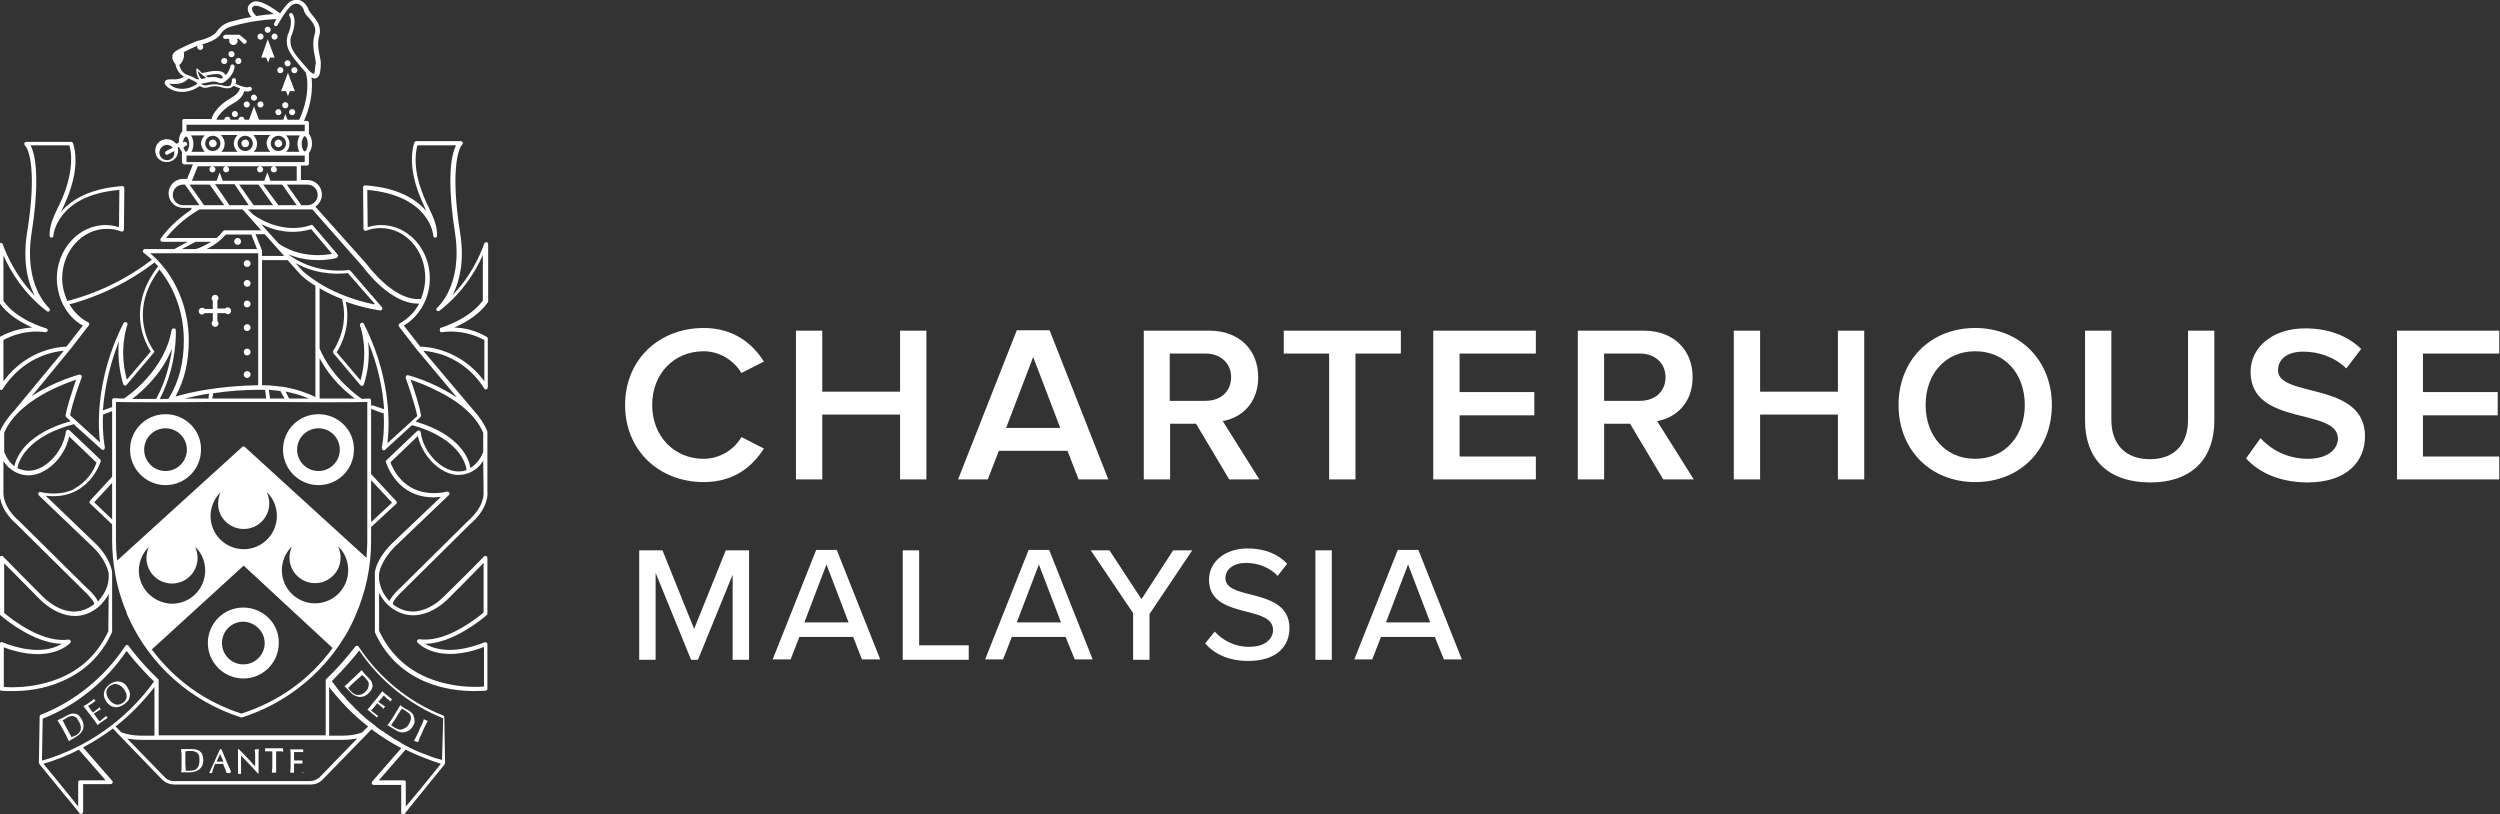
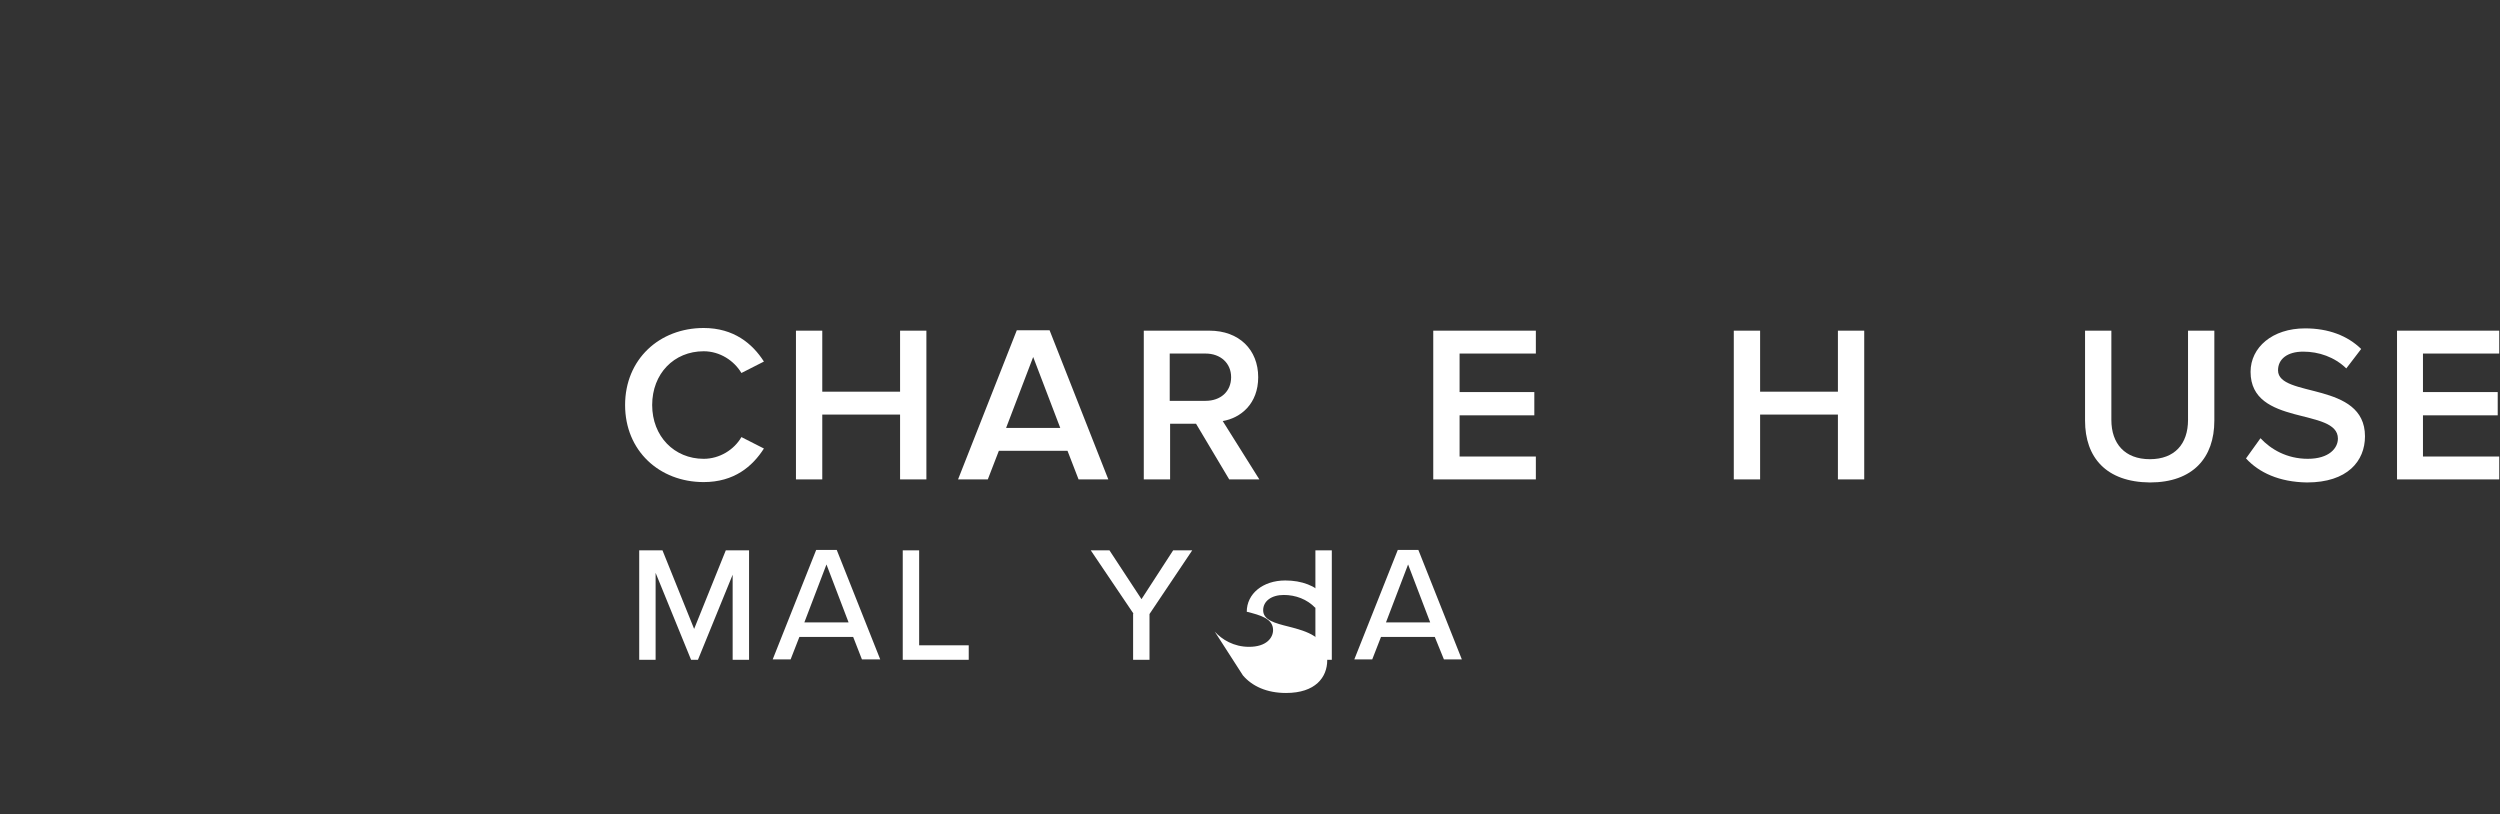
<svg xmlns="http://www.w3.org/2000/svg" version="1.1" id="图层_1" x="0px" y="0px" viewBox="0 0 655.5 213.5" style="enable-background:new 0 0 655.5 213.5;" xml:space="preserve">
  <rect x="0" y="0" width="655.5" height="213.5" fill="#333333" stroke="none" />
  <style type="text/css">
	.st0{fill:#FFFFFF;}
</style>
  <g id="XMLID_537_">
    <g id="XMLID_177_">
      <path id="XMLID_197_" class="st0" d="M163.9,106.2c0-12,9-20.2,20.6-20.2c7.9,0,12.8,4.1,15.8,8.8l-5.9,3    c-1.9-3.2-5.6-5.7-9.9-5.7c-7.8,0-13.5,5.9-13.5,14.1c0,8.2,5.8,14.1,13.5,14.1c4.2,0,8-2.4,9.9-5.7l5.9,3    c-3,4.7-7.8,8.8-15.8,8.8C172.9,126.4,163.9,118.2,163.9,106.2" />
      <polygon id="XMLID_196_" class="st0" points="236,125.7 236,108.7 215.6,108.7 215.6,125.7 208.7,125.7 208.7,86.7 215.6,86.7     215.6,102.7 236,102.7 236,86.7 242.9,86.7 242.9,125.7   " />
      <path id="XMLID_193_" class="st0" d="M270.9,93.6l-7.1,18.6H278L270.9,93.6z M282.8,125.7l-2.9-7.5h-18l-2.9,7.5h-7.8l15.4-39.1    h8.6l15.4,39.1H282.8z" />
      <path id="XMLID_190_" class="st0" d="M322.8,98.9c0-3.7-2.8-6.2-6.7-6.2h-9.4v12.4h9.4C320,105.1,322.8,102.7,322.8,98.9     M322.3,125.7l-8.7-14.6h-6.8v14.6h-6.9V86.7h17.2c7.8,0,12.8,5,12.8,12.2c0,7-4.6,10.7-9.3,11.5l9.6,15.3H322.3z" />
-       <polygon id="XMLID_189_" class="st0" points="348.5,125.7 348.5,92.7 336.6,92.7 336.6,86.7 367.3,86.7 367.3,92.7 355.4,92.7     355.4,125.7   " />
      <polygon id="XMLID_188_" class="st0" points="375.8,125.7 375.8,86.7 402.7,86.7 402.7,92.7 382.7,92.7 382.7,102.8 402.3,102.8     402.3,108.9 382.7,108.9 382.7,119.7 402.7,119.7 402.7,125.7   " />
-       <path id="XMLID_185_" class="st0" d="M436.7,98.9c0-3.7-2.8-6.2-6.7-6.2h-9.4v12.4h9.4C433.9,105.1,436.7,102.7,436.7,98.9     M436.1,125.7l-8.7-14.6h-6.8v14.6h-6.9V86.7H431c7.8,0,12.8,5,12.8,12.2c0,7-4.6,10.7-9.3,11.5l9.6,15.3H436.1z" />
      <polygon id="XMLID_184_" class="st0" points="481.9,125.7 481.9,108.7 461.5,108.7 461.5,125.7 454.6,125.7 454.6,86.7     461.5,86.7 461.5,102.7 481.9,102.7 481.9,86.7 488.8,86.7 488.8,125.7   " />
-       <path id="XMLID_181_" class="st0" d="M530.9,106.2c0-8.1-5.1-14.1-13-14.1c-7.9,0-13,6-13,14.1c0,8,5.1,14.1,13,14.1    C525.8,120.3,530.9,114.2,530.9,106.2 M497.8,106.2c0-11.7,8.3-20.2,20.1-20.2c11.8,0,20.1,8.6,20.1,20.2    c0,11.7-8.3,20.2-20.1,20.2C506.1,126.4,497.8,117.9,497.8,106.2" />
      <path id="XMLID_180_" class="st0" d="M546.7,110.3V86.7h6.9v23.4c0,6.2,3.5,10.3,10.1,10.3c6.5,0,10-4,10-10.3V86.7h6.9v23.6    c0,9.7-5.6,16.2-16.9,16.2C552.2,126.4,546.7,119.9,546.7,110.3" />
      <path id="XMLID_179_" class="st0" d="M588.9,120.2l3.8-5.3c2.7,2.9,6.9,5.4,12.4,5.4c5.6,0,7.9-2.8,7.9-5.3    c0-8.2-22.9-3.1-22.9-17.5c0-6.4,5.7-11.4,14.3-11.4c6.1,0,11.1,1.9,14.7,5.4l-3.9,5.1c-3.1-3-7.2-4.4-11.3-4.4    c-4.1,0-6.6,1.9-6.6,4.9c0,7.3,22.8,2.8,22.8,17.3c0,6.5-4.6,12.1-15.2,12.1C597.6,126.4,592.3,123.9,588.9,120.2" />
      <polygon id="XMLID_178_" class="st0" points="628.5,125.7 628.5,86.7 655.3,86.7 655.3,92.7 635.3,92.7 635.3,102.8 654.9,102.8     654.9,108.9 635.3,108.9 635.3,119.7 655.3,119.7 655.3,125.7   " />
    </g>
-     <path id="XMLID_25_" class="st0" d="M55.8,38.6c-0.6,0-1-0.5-1-1c0-0.6,0.5-1,1-1c0.6,0,1,0.5,1,1C56.8,38.2,56.4,38.6,55.8,38.6    M64.3,38.6c-0.6,0-1-0.5-1-1c0-0.6,0.5-1,1-1c0.6,0,1,0.5,1,1C65.3,38.2,64.9,38.6,64.3,38.6 M73,38.6c-0.6,0-1-0.5-1-1   c0-0.6,0.5-1,1-1s1,0.5,1,1C74,38.2,73.5,38.6,73,38.6 M69.4,168.6c0,3.1-2.5,5.6-5.6,5.6c-3.1,0-5.6-2.5-5.6-5.6s2.5-5.6,5.6-5.6   C66.9,163.1,69.4,165.6,69.4,168.6 M63.8,159.3c-5.2,0-9.3,4.2-9.3,9.3c0,5.1,4.2,9.3,9.3,9.3c5.2,0,9.3-4.2,9.3-9.3   C73.2,163.5,69,159.3,63.8,159.3 M53.7,82.1h2.1v2l0,0c-0.2,0.2-0.3,0.4-0.3,0.7c0,0.5,0.4,0.9,0.9,0.9c0.5,0,0.9-0.4,0.9-0.9   c0-0.2-0.1-0.5-0.3-0.6l0,0v-2.1h2.1l0,0c0.2,0.2,0.4,0.3,0.6,0.3c0.5,0,0.9-0.4,0.9-0.9s-0.4-0.9-0.9-0.9c-0.3,0-0.5,0.1-0.7,0.3   l0,0H57v-2.1l0,0c0.2-0.2,0.3-0.4,0.3-0.6c0-0.5-0.4-0.9-0.9-0.9c-0.5,0-0.9,0.4-0.9,0.9c0,0.3,0.1,0.5,0.3,0.7l0,0v2.1h-2.1l0,0   c-0.2-0.2-0.4-0.3-0.7-0.3c-0.5,0-0.9,0.4-0.9,0.9s0.4,0.9,0.9,0.9C53.3,82.4,53.5,82.3,53.7,82.1L53.7,82.1z M64.8,97.3   c-0.5,0-0.9,0.4-0.9,0.9s0.4,0.9,0.9,0.9c0.5,0,0.9-0.4,0.9-0.9S65.3,97.3,64.8,97.3 M64.8,91.4c-0.5,0-0.9,0.4-0.9,0.9   s0.4,0.9,0.9,0.9c0.5,0,0.9-0.4,0.9-0.9S65.3,91.4,64.8,91.4 M64.8,85c-0.5,0-0.9,0.4-0.9,0.9c0,0.5,0.4,0.9,0.9,0.9   c0.5,0,0.9-0.4,0.9-0.9C65.7,85.4,65.3,85,64.8,85 M64.8,78.8c-0.5,0-0.9,0.4-0.9,0.9s0.4,0.9,0.9,0.9c0.5,0,0.9-0.4,0.9-0.9   S65.3,78.8,64.8,78.8 M64.8,73.4c-0.5,0-0.9,0.4-0.9,0.9c0,0.5,0.4,0.9,0.9,0.9c0.5,0,0.9-0.4,0.9-0.9   C65.7,73.8,65.3,73.4,64.8,73.4 M62.3,62.4c-0.5,0-0.9,0.4-0.9,0.9c0,0.5,0.4,0.9,0.9,0.9c0.5,0,0.9-0.4,0.9-0.9   C63.2,62.8,62.8,62.4,62.3,62.4 M64.8,68.2c-0.5,0-0.9,0.4-0.9,0.9s0.4,0.9,0.9,0.9c0.5,0,0.9-0.4,0.9-0.9S65.3,68.2,64.8,68.2    M89.1,117.9c0,3.1-2.5,5.6-5.6,5.6c-3.1,0-5.6-2.5-5.6-5.6c0-3.1,2.5-5.6,5.6-5.6C86.6,112.3,89.1,114.8,89.1,117.9 M83.5,108.6   c-5.2,0-9.3,4.2-9.3,9.3c0,5.1,4.2,9.3,9.3,9.3c5.2,0,9.3-4.2,9.3-9.3C92.9,112.8,88.7,108.6,83.5,108.6 M49,117.9   c0,3.1-2.5,5.6-5.6,5.6c-3.1,0-5.6-2.5-5.6-5.6c0-3.1,2.5-5.6,5.6-5.6C46.5,112.3,49,114.8,49,117.9 M43.4,108.6   c-5.2,0-9.3,4.2-9.3,9.3c0,5.1,4.2,9.3,9.3,9.3c5.2,0,9.3-4.2,9.3-9.3C52.8,112.8,48.6,108.6,43.4,108.6 M75.4,15.8   c-0.4,0-0.8,0.3-0.8,0.8c0,0.4,0.3,0.8,0.8,0.8c0.4,0,0.8-0.3,0.8-0.8C76.2,16.2,75.8,15.8,75.4,15.8 M77.2,17.6   c-0.4,0-0.8,0.3-0.8,0.8c0,0.4,0.3,0.8,0.8,0.8c0.4,0,0.8-0.3,0.8-0.8C77.9,17.9,77.6,17.6,77.2,17.6 M73.7,23.9H75l0.5,1.3   l0.5-1.3h1.3l-1.8-4.8L73.7,23.9z M73.5,17.6c-0.4,0-0.8,0.3-0.8,0.8c0,0.4,0.3,0.8,0.8,0.8c0.4,0,0.8-0.3,0.8-0.8   C74.3,17.9,73.9,17.6,73.5,17.6 M74.8,26.8c-0.4,0-0.8,0.3-0.8,0.8c0,0.4,0.3,0.8,0.8,0.8c0.4,0,0.8-0.3,0.8-0.8   C75.6,27.2,75.3,26.8,74.8,26.8 M66.6,24.8c-0.4,0-0.8,0.3-0.8,0.8c0,0.4,0.3,0.8,0.8,0.8c0.4,0,0.8-0.3,0.8-0.8   C67.3,25.2,67,24.8,66.6,24.8 M68.3,26.6c-0.4,0-0.8,0.3-0.8,0.8c0,0.4,0.3,0.8,0.8,0.8c0.4,0,0.8-0.3,0.8-0.8   C69.1,26.9,68.8,26.6,68.3,26.6 M72,8.8c-0.4,0-0.8,0.3-0.8,0.8c0,0.4,0.3,0.8,0.8,0.8c0.4,0,0.8-0.3,0.8-0.8   C72.7,9.1,72.4,8.8,72,8.8 M70.2,7c-0.4,0-0.8,0.3-0.8,0.8c0,0.4,0.3,0.8,0.8,0.8c0.4,0,0.8-0.3,0.8-0.8C71,7.4,70.6,7,70.2,7    M68.3,8.8c-0.4,0-0.8,0.3-0.8,0.8c0,0.4,0.3,0.8,0.8,0.8c0.4,0,0.8-0.3,0.8-0.8C69.1,9.1,68.8,8.8,68.3,8.8 M64.7,26.6   c-0.4,0-0.8,0.3-0.8,0.8c0,0.4,0.3,0.8,0.8,0.8c0.4,0,0.8-0.3,0.8-0.8C65.5,26.9,65.1,26.6,64.7,26.6 M68.5,15.1h1.3l0.5,1.3   l0.5-1.3H72l-1.8-4.8L68.5,15.1z M58.8,15.2c-0.4,0-0.8,0.3-0.8,0.8c0,0.4,0.3,0.8,0.8,0.8c0.4,0,0.8-0.3,0.8-0.8   C59.6,15.5,59.3,15.2,58.8,15.2 M60.7,13.4c-0.4,0-0.8,0.3-0.8,0.8c0,0.4,0.3,0.8,0.8,0.8c0.4,0,0.8-0.3,0.8-0.8   C61.5,13.7,61.1,13.4,60.7,13.4 M62.5,15.2c-0.4,0-0.8,0.3-0.8,0.8c0,0.4,0.3,0.8,0.8,0.8c0.4,0,0.8-0.3,0.8-0.8   C63.3,15.5,62.9,15.2,62.5,15.2 M59,9.2c-0.3,0-0.5,0.2-0.5,0.5c0,0.3,0.2,0.5,0.5,0.5h1.1l0,0.2c0,0.1,0,0.2,0,0.3   c0,0.6,0.5,1.1,1.1,1.1c0.6,0,1.1-0.5,1.1-1.1c0-0.1,0-0.2-0.1-0.3l0-0.2h0.4l1.1,1.1c0.1,0.1,0.2,0.2,0.4,0.2   c0.1,0,0.3-0.1,0.4-0.2c0.1-0.1,0.2-0.2,0.2-0.4c0-0.1-0.1-0.3-0.2-0.4L63,9.3c-0.1-0.1-0.2-0.2-0.4-0.2H59z M109.6,194.6   L109.6,194.6L109.6,194.6c-0.3-0.1-0.6-0.2-0.9-0.3l-0.1,0l0-0.1c0.2-0.3,0.3-0.7,0.5-1c0.2-0.3,0.3-0.7,0.5-1l0.6-1.4   c0.2-0.3,0.3-0.7,0.5-1c0.1-0.3,0.3-0.7,0.4-1.1l0-0.1l0.1,0c0.1,0,0.1,0.1,0.2,0.1c0.1,0.1,0.2,0.1,0.4,0.2c0.1,0,0.1,0,0.2,0.1   l0.1,0l0,0.1c-0.2,0.3-0.3,0.7-0.5,1c-0.2,0.3-0.3,0.7-0.5,1l-0.6,1.4c-0.2,0.4-0.3,0.7-0.5,1C109.9,194,109.8,194.3,109.6,194.6    M107.2,189.9c-0.3,0.5-0.6,0.8-1,1c-0.3,0.2-0.7,0.3-1,0.4c-0.3,0-0.6,0-0.9-0.1c-0.5-0.2-1-0.5-1.4-0.8c-0.1-0.1-0.3-0.2-0.3-0.3   c0.3-0.5,0.6-1,1-1.5l0.8-1.3c0.2-0.3,0.3-0.5,0.5-0.8c0.2-0.2,0.3-0.5,0.5-0.7c0.1,0.1,0.3,0.2,0.5,0.3c0.2,0.1,0.4,0.2,0.6,0.4   c0.3,0.2,0.6,0.4,0.8,0.6c0.2,0.2,0.3,0.5,0.4,0.7c0.1,0.3,0.1,0.6,0,0.9C107.6,189.1,107.4,189.5,107.2,189.9 M108.6,188.2   c-0.1-0.3-0.2-0.7-0.4-1c-0.2-0.3-0.6-0.6-1-0.9c-0.2-0.1-0.4-0.2-0.6-0.3c-0.4-0.2-0.8-0.5-1.1-0.7c-0.2-0.1-0.4-0.3-0.5-0.4   l-0.1,0l0,0.1c-0.2,0.3-0.4,0.7-0.6,1c-0.2,0.3-0.4,0.6-0.6,1l-0.8,1.3c-0.2,0.3-0.4,0.6-0.6,0.9c-0.2,0.3-0.4,0.6-0.7,0.9l0,0.1   l0.1,0c0.2,0.1,0.3,0.2,0.5,0.3l0.5,0.3c0.2,0.1,0.3,0.2,0.5,0.3c0.2,0.1,0.3,0.2,0.5,0.3c0.3,0.2,0.6,0.4,1,0.5   c0.4,0.1,0.8,0.2,1.2,0.1c0.4,0,0.8-0.2,1.2-0.4c0.4-0.2,0.8-0.6,1.1-1.1c0.3-0.4,0.4-0.8,0.5-1.1   C108.7,188.9,108.7,188.6,108.6,188.2 M99.1,187.8c0,0-0.1,0.1-0.1,0.1c-0.1,0.1-0.1,0.1-0.1,0.2l0,0.1l-0.1-0.1   c-0.2-0.2-0.4-0.3-0.6-0.5l-1.2-1c-0.2-0.2-0.4-0.3-0.6-0.5l-0.1,0l0.1-0.1c0.3-0.3,0.5-0.6,0.7-0.8c0.2-0.3,0.5-0.6,0.7-0.9l1-1.2   c0.2-0.3,0.5-0.6,0.7-0.9c0.2-0.3,0.5-0.6,0.7-0.9l0-0.1l0.1,0.1c0.2,0.2,0.4,0.3,0.6,0.5c0.4,0.3,0.8,0.7,1.2,1   c0.2,0.2,0.4,0.3,0.6,0.5l0.1,0.1l-0.1,0.1c-0.1,0.1-0.1,0.1-0.2,0.2c-0.1,0.1-0.1,0.1-0.1,0.2l0,0.1l-0.1-0.1   c-0.1-0.1-0.3-0.2-0.4-0.4c-0.1-0.1-0.2-0.2-0.4-0.3c-0.1-0.1-0.3-0.2-0.4-0.4c-0.1-0.1-0.3-0.3-0.5-0.4c-0.1,0.1-0.2,0.2-0.3,0.4   c-0.1,0.1-0.2,0.3-0.4,0.4c-0.1,0.2-0.3,0.3-0.4,0.5c-0.1,0.1-0.2,0.2-0.3,0.3c0.2,0.1,0.3,0.3,0.5,0.4c0.2,0.1,0.3,0.2,0.5,0.3   c0.1,0.1,0.3,0.2,0.4,0.3s0.2,0.2,0.3,0.2l0.1,0.1l-0.1,0.1c-0.1,0.1-0.1,0.1-0.2,0.2c-0.1,0.1-0.1,0.1-0.1,0.2l0,0.1l-0.1-0.1   c-0.1-0.1-0.2-0.2-0.4-0.4c-0.1-0.1-0.3-0.3-0.5-0.4l-0.4-0.4c-0.1-0.1-0.2-0.2-0.3-0.2c0,0,0,0.1-0.1,0.1c0,0-0.1,0.1-0.1,0.2   l-0.6,0.7c-0.2,0.3-0.4,0.5-0.5,0.6c-0.1,0.1-0.2,0.2-0.3,0.3l0.4,0.3c0.2,0.1,0.3,0.3,0.5,0.4c0.2,0.1,0.3,0.2,0.5,0.4   c0.2,0.1,0.3,0.2,0.4,0.3l0.1,0.1L99.1,187.8C99.1,187.7,99.1,187.8,99.1,187.8 M95.9,181.3c-0.4,0.4-0.8,0.7-1.2,0.8   c-0.4,0.1-0.7,0.2-1,0.1c-0.3,0-0.6-0.1-0.9-0.3c-0.5-0.3-0.8-0.7-1.2-1.1c-0.1-0.1-0.2-0.3-0.3-0.4c0.4-0.4,0.8-0.9,1.3-1.3l1.1-1   c0.2-0.2,0.5-0.4,0.7-0.6c0.2-0.2,0.4-0.4,0.6-0.5c0.1,0.1,0.3,0.2,0.4,0.4c0.2,0.1,0.3,0.3,0.5,0.5c0.2,0.3,0.5,0.5,0.6,0.8   c0.2,0.3,0.2,0.5,0.2,0.8c0,0.3-0.1,0.6-0.2,0.9C96.5,180.6,96.2,180.9,95.9,181.3 M97.7,180c0-0.3-0.1-0.7-0.2-1.1   c-0.2-0.4-0.4-0.7-0.8-1.1c-0.2-0.2-0.3-0.3-0.5-0.5c-0.3-0.3-0.6-0.6-0.9-1c-0.1-0.2-0.3-0.3-0.4-0.5l-0.1-0.1l-0.1,0.1   c-0.3,0.3-0.5,0.6-0.8,0.8c-0.3,0.3-0.5,0.5-0.8,0.8l-1.1,1c-0.3,0.3-0.6,0.5-0.8,0.8c-0.3,0.2-0.6,0.5-0.8,0.7l-0.1,0l0.1,0.1   c0.1,0.1,0.3,0.3,0.4,0.4l0.4,0.4c0.1,0.1,0.3,0.3,0.4,0.4c0.1,0.1,0.3,0.3,0.4,0.4c0.2,0.3,0.5,0.5,0.9,0.7   c0.3,0.2,0.7,0.3,1.1,0.4c0.4,0.1,0.8,0,1.3-0.1c0.4-0.1,0.9-0.4,1.3-0.8c0.3-0.3,0.6-0.6,0.8-1C97.5,180.7,97.6,180.3,97.7,180    M32.2,184.3c-0.3,0.2-0.6,0.3-0.9,0.4c-0.3,0.1-0.6,0.1-0.9,0c-0.3-0.1-0.6-0.2-0.9-0.4c-0.3-0.2-0.6-0.5-0.9-0.9   c-0.3-0.4-0.5-0.8-0.6-1.1c-0.1-0.3-0.1-0.7-0.1-1c0-0.3,0.2-0.6,0.3-0.8c0.2-0.3,0.4-0.5,0.7-0.7c0.3-0.2,0.6-0.3,0.9-0.4   c0.3-0.1,0.6-0.1,0.9,0c0.3,0.1,0.6,0.2,0.9,0.4c0.3,0.2,0.6,0.5,0.9,0.9c0.3,0.4,0.5,0.8,0.6,1.1c0.1,0.3,0.1,0.7,0.1,1   c0,0.3-0.2,0.6-0.3,0.8C32.7,183.9,32.5,184.1,32.2,184.3 M32.4,179.1c-0.4-0.2-0.8-0.4-1.2-0.4c-0.4-0.1-0.8,0-1.2,0.1   c-0.4,0.1-0.8,0.3-1.2,0.6c-0.4,0.3-0.7,0.6-1,1c-0.3,0.4-0.4,0.7-0.5,1.1c-0.1,0.4-0.1,0.8,0,1.2c0.1,0.4,0.3,0.8,0.6,1.3   c0.3,0.4,0.6,0.7,1,1c0.4,0.2,0.8,0.4,1.2,0.4c0.4,0.1,0.8,0,1.2-0.1c0.4-0.1,0.8-0.3,1.2-0.6c0.4-0.3,0.7-0.6,1-0.9   c0.3-0.3,0.4-0.7,0.5-1.1c0.1-0.4,0.1-0.8,0-1.2c-0.1-0.4-0.3-0.8-0.6-1.3C33.1,179.7,32.7,179.3,32.4,179.1 M27.9,187.8   c0,0,0.1,0.1,0.1,0.1c0.1,0.1,0.1,0.1,0.1,0.2l0.1,0.1l-0.1,0.1c-0.2,0.1-0.4,0.3-0.6,0.4l-1.3,0.9c-0.2,0.2-0.4,0.3-0.6,0.5   l-0.1,0l0-0.1c-0.2-0.3-0.4-0.6-0.6-0.9c-0.2-0.3-0.4-0.6-0.7-0.9l-0.9-1.2c-0.2-0.3-0.5-0.6-0.7-0.9c-0.2-0.3-0.5-0.6-0.7-0.9   l0-0.1l0.1,0c0.2-0.1,0.4-0.3,0.7-0.4c0.4-0.3,0.9-0.6,1.3-0.9c0.2-0.2,0.4-0.3,0.6-0.5l0.1-0.1l0,0.1c0,0.1,0.1,0.2,0.1,0.2   c0,0.1,0.1,0.1,0.2,0.2l0.1,0.1l-0.1,0c-0.2,0.1-0.3,0.2-0.4,0.3c-0.1,0.1-0.3,0.2-0.4,0.3c-0.1,0.1-0.3,0.2-0.5,0.3   c-0.2,0.1-0.3,0.2-0.6,0.4c0.1,0.1,0.2,0.3,0.3,0.4c0.1,0.1,0.2,0.3,0.3,0.5c0.1,0.2,0.3,0.4,0.4,0.5c0.1,0.1,0.2,0.3,0.3,0.3   c0.2-0.1,0.4-0.3,0.5-0.4c0.2-0.1,0.3-0.2,0.4-0.3c0.1-0.1,0.3-0.2,0.4-0.3c0.1-0.1,0.2-0.2,0.3-0.3l0.1-0.1l0,0.1   c0,0.1,0.1,0.2,0.1,0.2c0,0.1,0.1,0.1,0.2,0.2l0.1,0.1l-0.1,0c-0.1,0.1-0.3,0.2-0.5,0.3c-0.2,0.1-0.3,0.2-0.5,0.3l-0.5,0.3   c-0.1,0.1-0.2,0.2-0.3,0.2c0,0,0,0.1,0.1,0.1c0,0.1,0.1,0.1,0.1,0.2l0.5,0.7c0.2,0.3,0.4,0.5,0.5,0.7c0.1,0.1,0.2,0.3,0.3,0.3   l0.4-0.3c0.2-0.1,0.4-0.3,0.5-0.4c0.2-0.1,0.3-0.3,0.5-0.4c0.1-0.1,0.3-0.2,0.4-0.3l0.1-0.1l0,0.1   C27.8,187.7,27.8,187.8,27.9,187.8 M20.7,189.2c0.3,0.5,0.4,1,0.5,1.3c0,0.4,0,0.7-0.1,1c-0.1,0.3-0.3,0.6-0.5,0.8   c-0.4,0.4-0.9,0.6-1.4,0.8c-0.2,0.1-0.3,0.1-0.4,0.2c-0.3-0.5-0.6-1-0.9-1.6l-0.7-1.3c-0.1-0.3-0.3-0.5-0.4-0.8   c-0.1-0.3-0.3-0.5-0.4-0.7c0.1-0.1,0.3-0.2,0.5-0.3c0.2-0.1,0.4-0.2,0.6-0.4c0.3-0.2,0.6-0.3,0.9-0.4s0.6-0.1,0.9,0   c0.3,0.1,0.5,0.2,0.8,0.4C20.2,188.5,20.5,188.8,20.7,189.2 M20,187.2c-0.3-0.1-0.7-0.1-1.1-0.1c-0.4,0.1-0.8,0.2-1.3,0.5   c-0.2,0.1-0.4,0.2-0.6,0.3c-0.4,0.2-0.8,0.5-1.2,0.6c-0.2,0.1-0.4,0.2-0.6,0.3l-0.1,0l0,0.1c0.2,0.3,0.4,0.7,0.6,1   c0.2,0.3,0.4,0.6,0.6,1l0.7,1.3c0.2,0.3,0.4,0.7,0.5,1c0.2,0.3,0.3,0.7,0.5,1l0,0.1l0.1,0c0.2-0.1,0.3-0.2,0.5-0.3l0.5-0.3   c0.2-0.1,0.3-0.2,0.5-0.3c0.2-0.1,0.3-0.2,0.5-0.3c0.3-0.2,0.6-0.4,0.9-0.7c0.3-0.3,0.5-0.6,0.7-1c0.2-0.4,0.2-0.8,0.2-1.3   c0-0.5-0.2-1-0.5-1.5c-0.2-0.4-0.5-0.7-0.7-1C20.6,187.5,20.3,187.3,20,187.2 M79.4,202.5L79.4,202.5L79.4,202.5   c-0.3,0.1-0.6,0.1-0.9,0.1H77c-0.3,0-0.5,0-0.8,0l-0.1,0l0-0.1c0-0.4,0-0.7,0.1-1.1c0-0.4,0-0.8,0-1.1v-1.5c0-0.4,0-0.8,0-1.1   c0-0.4,0-0.7-0.1-1.1l0-0.1l0.1,0c0.3,0,0.5,0,0.8,0c0.5,0,1.1,0,1.6,0c0.3,0,0.5,0,0.8,0l0.1,0l0,0.1c0,0.1,0,0.2,0,0.2   c0,0.1,0,0.2,0,0.3l0,0.1l-0.1,0c-0.2,0-0.4,0-0.5,0c-0.2,0-0.3,0-0.5,0c-0.2,0-0.4,0-0.6,0c-0.2,0-0.4,0-0.7,0c0,0.2,0,0.3,0,0.5   c0,0.2,0,0.4,0,0.6c0,0.2,0,0.5,0,0.7c0,0.2,0,0.3,0,0.4c0.2,0,0.4,0,0.6,0c0.2,0,0.4,0,0.6,0c0.2,0,0.3,0,0.5,0c0.1,0,0.3,0,0.4,0   l0.1,0l0,0.1c0,0.1,0,0.2,0,0.3c0,0.1,0,0.2,0,0.3l0,0.1l-0.1,0c-0.2,0-0.3,0-0.5,0c-0.2,0-0.4,0-0.6,0l-0.6,0c-0.1,0-0.3,0-0.4,0   c0,0,0,0.1,0,0.1c0,0.1,0,0.1,0,0.2v0.9c0,0.3,0,0.6,0,0.8c0,0.2,0,0.3,0,0.4h0.6c0.2,0,0.4,0,0.7,0c0.2,0,0.4,0,0.6,0   c0.2,0,0.4,0,0.5-0.1l0.1,0l0,0.1c0,0,0,0.1,0,0.1c0,0,0,0.1,0,0.1C79.4,202.4,79.4,202.4,79.4,202.5 M74.3,197l0,0.1L74.3,197   c-0.2,0.1-0.3,0.1-0.5,0c-0.2,0-0.3,0-0.5,0c-0.2,0-0.3,0-0.5,0c-0.1,0-0.3,0-0.4,0c0,0.6,0,1.2,0,1.8v1.5c0,0.4,0,0.8,0,1.1   c0,0.4,0,0.7,0,1.1l0,0.1l-0.1,0c-0.3,0-0.6,0-0.9,0l-0.1,0l0-0.1c0-0.4,0-0.7,0.1-1.1c0-0.4,0-0.8,0-1.1v-1.5c0-0.6,0-1.2,0-1.8   c-0.1,0-0.3,0-0.4,0c-0.2,0-0.3,0-0.5,0c-0.2,0-0.3,0-0.5,0c-0.2,0-0.3,0-0.4,0l-0.1,0l0-0.1c0-0.1,0-0.2,0-0.3c0-0.1,0-0.1,0-0.3   l0-0.1l0.1,0c0.4,0,0.8,0,1.1,0c0.7,0,1.6,0,2.3,0c0.4,0,0.8,0,1.1,0l0.1,0l0,0.1c0,0.1,0,0.2,0,0.3   C74.3,196.8,74.3,196.9,74.3,197 M67.8,196.4L67.8,196.4L67.8,196.4c0.1,0.2,0.1,0.4,0,0.7c0,0.3,0,0.5,0,0.8c0,0.3,0,0.6,0,0.9   s0,0.5,0,0.7v0.5c0,0.2,0,0.4,0,0.6l0,1.3c0,0.2,0,0.4,0,0.5v0.4h-0.2l0,0c-0.7-0.8-1.4-1.6-2.2-2.4c-0.7-0.8-1.5-1.5-2.2-2.3   c0,0.1,0,0.3,0,0.5c0,0.3,0,0.6,0,1.1c0,0.1,0,0.3,0,0.5l0,0.6c0,0.2,0,0.4,0,0.6c0,0.2,0,0.4,0,0.6c0,0.2,0,0.3,0,0.5   c0,0.1,0,0.2,0,0.3l0,0.1l-0.1,0c-0.2,0-0.4,0-0.6,0l-0.1,0l0-0.1c0-0.1,0-0.2,0-0.3c0-0.2,0-0.3,0-0.6c0-0.2,0-0.5,0-0.7   c0-0.3,0-0.5,0-0.8c0-0.3,0-0.5,0-0.8c0-0.2,0-0.5,0-0.7c0-0.6,0-1,0-1.5c0-0.4,0-0.7,0-0.9l0-0.1h0.2l0,0c0.4,0.4,0.7,0.8,1.2,1.2   c0.4,0.4,0.8,0.9,1.2,1.3c0.4,0.4,0.8,0.8,1.1,1.2c0.3,0.3,0.6,0.6,0.8,0.9v-1c0-0.6,0-1.2,0-1.8c0-0.6,0-1.1-0.1-1.6l0-0.1l0.1,0   c0.1,0,0.2,0,0.3,0C67.6,196.4,67.7,196.4,67.8,196.4 M58.6,199.7c-0.1,0-0.3,0-0.4,0c-0.3,0-0.6,0-1,0c-0.1,0-0.3,0-0.4,0l0.9-2   L58.6,199.7z M60.4,201.9c-0.1-0.3-0.3-0.6-0.4-0.9c-0.2-0.3-0.3-0.7-0.5-1.1c-0.2-0.4-0.3-0.8-0.5-1.2c-0.2-0.4-0.3-0.8-0.5-1.2   c-0.2-0.4-0.3-0.8-0.5-1.1l0,0h-0.3l0,0c-0.5,1-0.9,2.1-1.4,3.1c-0.5,1-0.9,2-1.4,3.1l-0.1,0.1l0.1,0c0.2,0,0.4,0,0.6,0l0.1,0   l0-0.1c0.1-0.3,0.2-0.6,0.3-1c0.1-0.4,0.3-0.8,0.5-1.3c0.2,0,0.3,0,0.5,0c0.4,0,0.7,0,1.1,0c0.2,0,0.4,0,0.5,0   c0.1,0.2,0.2,0.4,0.2,0.6l0.3,0.6c0.1,0.2,0.2,0.4,0.2,0.6c0.1,0.2,0.1,0.4,0.2,0.5l0,0.1l0.1,0c0.1,0,0.2,0,0.2,0h0.5   c0.1,0,0.1,0,0.2,0l0.1,0l-0.1-0.1C60.6,202.3,60.5,202.1,60.4,201.9 M52.3,199.4c0,0.6-0.1,1-0.2,1.4c-0.2,0.4-0.4,0.6-0.6,0.8   c-0.2,0.2-0.5,0.3-0.8,0.4c-0.5,0.1-1.1,0.1-1.6,0.1c-0.2,0-0.3,0-0.4-0.1c0-0.6-0.1-1.2-0.1-1.8v-1.5c0-0.3,0-0.6,0-0.9   c0-0.3,0-0.6,0-0.8c0.2,0,0.3,0,0.6-0.1c0.2,0,0.5,0,0.7,0c0.4,0,0.7,0,1,0.1c0.3,0.1,0.6,0.2,0.8,0.4c0.2,0.2,0.4,0.4,0.5,0.7   C52.3,198.5,52.3,198.9,52.3,199.4 M52.6,197.2c-0.2-0.3-0.6-0.5-0.9-0.6c-0.4-0.1-0.8-0.2-1.4-0.2c-0.2,0-0.4,0-0.7,0   c-0.5,0-0.9,0-1.3,0c-0.2,0-0.4,0-0.7,0l-0.1,0l0,0.1c0,0.4,0,0.8,0.1,1.1c0,0.4,0,0.7,0,1.1v1.5c0,0.4,0,0.8,0,1.1   c0,0.4,0,0.7-0.1,1.1l0,0.1l0.1,0c0.2,0,0.4,0,0.6,0h0.6c0.2,0,0.4,0,0.6,0c0.2,0,0.4,0,0.6,0c0.4,0,0.7-0.1,1.1-0.2   c0.4-0.1,0.7-0.3,1.1-0.5c0.3-0.3,0.6-0.6,0.8-1c0.2-0.4,0.3-0.9,0.3-1.5c0-0.5-0.1-0.9-0.2-1.2C53.1,197.8,52.9,197.4,52.6,197.2    M115.3,86.7c0.1,0.3,0.3,0.5,0.6,0.4c5.1-0.7,9.1,1,11,2l0.1,0V100l-0.2-0.3c-6.2-8.2-14.9-8.8-16.5-8.8h-0.1l0,0l-4.3-5.5   l0.1-0.1c4.1-2.5,6.7-7.2,6.7-12.3c0-7.7-5.7-14-12.8-14c-1.1,0-2.2,0.2-3.3,0.5l-0.2,0v-0.1l-0.1-9.6l0.1,0   c16.2,1.5,17.2,11.6,17.2,12c0,0.3,0.2,0.5,0.5,0.5c0,0,0,0,0,0c0.3,0,0.5-0.2,0.5-0.5c0-2.8-0.9-4.6-2-7c-0.9-1.8-1.8-3.8-2.7-6.7   c-1.5-5.2-0.8-8.6-0.5-9.9l0-0.1h10.2l-0.1,0.2c-1.8,3.6-1.9,12.1-0.2,22.7c0.6,3.9,0.9,9.7-1.5,15c-1.4,3.2-3.2,4.7-3.2,4.7   c-0.2,0.2-0.3,0.5-0.1,0.7c0.2,0.2,0.5,0.3,0.7,0.1c5.9-4.5,9.4-10.2,11.2-14.2l0.2-0.5v12l0,0c-3.5,4.9-10.8,7.1-11.2,7.2l0,0   C115.4,86.1,115.3,86.4,115.3,86.7 M119.8,104.2l-0.7-0.4c-5.7-3.7-11.8-5.4-12.1-5.4c-0.2-0.1-0.4,0-0.5,0.2   c-0.1,0.1-0.2,0.4-0.1,0.5l0,0.1c0.6,1.6,2.4,6.9,3,9.8l0,0.1l0,0l-7.8,7.1l0-0.3c0.2-1.6,0.4-4.3,0.2-7.7   c-0.3-5.4-1.6-13.8-6.4-23.3c-0.1-0.3-0.4-0.4-0.7-0.2c-0.3,0.1-0.4,0.4-0.3,0.7c0.1,0.2,2.3,6.2,0.2,14.1l-0.1,0.2l-6.2-7.3l0-0.1   c0.4-0.6,0.8-1.3,1.1-2l0,0c1.1-2.4,2.3-6.3,1.3-11l0-0.2l0.2,0.1c2.8,1,5.7,1.7,8.7,2.2c0,0,0.1,0,0.1,0c0.2,0,0.4-0.1,0.5-0.3   c0.1-0.2,0.1-0.4-0.1-0.6l-8.2-9.5c-0.1-0.1-0.3-0.2-0.5-0.2c-0.1,0-8,1.3-15.1-3.6l-0.8-0.5l0.9,0.3c2.2,0.8,4.5,1.2,7,1.2   c2.9,0,4.8-0.5,4.8-0.6c0.2,0,0.3-0.2,0.4-0.4c0.1-0.2,0-0.4-0.1-0.5l-6.3-7.4C82,59,81.8,58.9,81.6,59c-8.2,2.8-15.3-2.8-15.3-2.8   c0,0-0.1-0.1-0.1-0.1l0,0L65,54.9h16.9L95.2,70c0.7,1,7.3,9.6,14.3,9.6c0,0,0.1,0,0.1,0h0c0,0,0.1,0,0.1,0l0.2,0l-0.1,0.2   c-1.2,2.2-3,3.9-5,5c-0.1,0.1-0.2,0.2-0.3,0.4c0,0.1,0,0.3,0.1,0.4l4.8,6.2c0,0,0.1,0.1,0.1,0.1L119.8,104.2z M126.7,113.5   L126.7,113.5l0,5c-0.1,0.3-1,2.7-3.2,4.1l-0.2,0.1l0-0.2c-0.3-1.9-2.4-8.4-14.1-11.9l-0.2-0.1l1.2-1.1c0.1-0.1,0.2-0.3,0.2-0.5   c-0.4-2.4-1.8-6.8-2.7-9.2l-0.1-0.2l0.2,0.1c1.8,0.6,4.4,1.6,7.3,3.1C119.3,104.8,124.6,108.4,126.7,113.5 M126.8,129.1   c0,0.4,0.2,3.8-4.2,7.6l-17.6,17.4c-0.5,0.4-2.1,2-2.8,3.3l-0.1,0.2l-0.1-0.1c-1.1-1.2-2.9-3.7-2.6-7.1c0,0,0.4-3.6,4.7-7.6   l13.6-13c0.2-0.2,0.2-0.4,0.1-0.6c-0.1-0.2-0.3-0.3-0.6-0.3c-1.2,0.3-2.4,0.4-3.5,0.4c-8.1,0-10.8-6.7-11.3-8l0-0.1l0.1-0.1   l7.1-6.8l0,0.2c1.4,5.8,6.7,10.5,11.3,10c2.9-0.3,4.7-2,5.6-3.4l0.2-0.3L126.8,129.1C126.7,129.1,126.7,129.1,126.8,129.1    M117.5,157L117.5,157c0.1-0.1,0.3-0.3,0.6-0.6l0.2-0.2c1.8-1.8,6-6,8.3-8.4l0.2-0.2v13l0,0c-0.9,0.8-3.5,2.8-6.6,4.5   c-3.9,2.1-7.3,2.9-10.3,2.5c-0.2,0-0.4,0.1-0.5,0.3c-0.1,0.2-0.1,0.4,0.1,0.6c0.2,0.2,5.3,5.7,17.2,1.2l0.2-0.1v10.4l-0.1,0   c-0.7,0.1-1.5,0.1-2.3,0.1c-2.4,0-6.2-0.3-10.2-1.6c-6.9-2.2-11.9-6.7-14.9-13.1l0,0l0-10l0.2,0.4c1,1.9,2.3,3,2.7,3.3c0,0,0,0,0,0   l0,0c0,0,0,0,0,0C109.9,165.1,117.4,157.1,117.5,157 M97.8,106.3c-0.1,0-0.2,0-0.3,0l-0.2,0.1v-1.4c0-0.2-0.1-0.3-0.2-0.4   c-0.1-0.1-0.3-0.1-0.4-0.1c-0.2,0-0.9,0-1.8,0.1l0,0l0,0c-0.8-0.5-7.8-5.4-11.1-13.2c0,0,0,0,0-0.1l0,0V75.6l0.2,0.1   c1.7,1,3.6,1.9,5.6,2.7l0.1,0l0,0.1c1.2,4.7,0.1,8.7-1.1,11.2l0,0c-0.5,1.2-1,1.9-1.2,2.2l0,0c-0.1,0.2-0.1,0.5,0,0.7l7.1,8.4   c0.1,0.1,0.3,0.2,0.5,0.2c0.2,0,0.3-0.2,0.4-0.4c1.1-3.4,1.5-6.9,1.2-10.4l-0.1-0.8l0.3,0.7c2.2,5.5,3.5,11.2,3.9,16.8l0,0.2   L97.8,106.3z M97.4,126l5.4,5.8l0,0l-5.5,5.1v-11L97.4,126z M96.3,142c0,1.3-0.1,2.7-0.2,4.1l0,0.2l-0.2-0.2l-31.7-28.9   c-0.2-0.2-0.5-0.2-0.7,0l-32.8,29.8l0-0.2c-0.2-1.7-0.3-3.3-0.3-4.9v-36.5l0.1,0c3.4,0.1,16.8,0.1,24.5,0c0,0,0.1,0,0.1,0   c0.1,0,0.1,0,0.2,0l0,0c3.3,0,6,0,7.3,0l0.8,0l0.4,0c1,0,3.4,0,6.5,0c0,0,0.1,0,0.1,0c0,0,0.1,0,0.1,0c0,0,0,0,0,0c0,0,0,0,0,0   c9.9,0.1,22.4,0.1,25.7,0l0.1,0V142z M82.6,158.2c-4.8,0-8.7-3.9-8.7-8.7c0-2.2,0.9-4.4,2.4-6l0.2-0.2l-0.1,0.3   c-0.3,0.8-0.5,1.7-0.5,2.6c0,3.7,3,6.7,6.7,6.7c3.7,0,6.7-3,6.7-6.7c0-0.9-0.2-1.8-0.5-2.6l-0.1-0.3l0.2,0.2c1.6,1.6,2.4,3.8,2.4,6   C91.3,154.3,87.4,158.2,82.6,158.2 M63.9,138.7c3.7,0,6.7-3,6.7-6.7c0-0.9-0.2-1.8-0.5-2.6l-0.1-0.3l0.2,0.2c1.6,1.6,2.4,3.8,2.4,6   c0,4.8-3.9,8.7-8.7,8.7c-4.8,0-8.7-3.9-8.7-8.7c0-2.2,0.9-4.4,2.4-6l0.2-0.2l-0.1,0.3c-0.3,0.8-0.5,1.7-0.5,2.6   C57.1,135.7,60.2,138.7,63.9,138.7 M87.2,169.9c-5.9,8.2-14.2,14.1-23.9,17.2l0,0l0,0c-9.4-3-17.5-8.8-23.4-16.7l-0.1-0.1l0.1-0.1   l24-21.9l0.1,0.1L87.2,169.9L87.2,169.9z M36.4,149.6c0-2.2,0.9-4.4,2.4-6l0.2-0.2l-0.1,0.3c-0.3,0.8-0.5,1.7-0.5,2.6   c0,3.7,3,6.7,6.7,6.7c3.7,0,6.7-3,6.7-6.7c0-0.9-0.2-1.8-0.5-2.6l-0.1-0.3l0.2,0.2c1.6,1.6,2.4,3.8,2.4,6c0,4.8-3.9,8.7-8.7,8.7   C40.3,158.2,36.4,154.3,36.4,149.6 M41,104.5L41,104.5l-0.2,0.1c-0.5,0-1,0-1.5,0c-1.6,0-3.1,0-4.4,0h-0.3l0.3-0.2   c2.5-1.9,7.2-6.1,9.8-12.1l0.4-0.8L45,92.2C44.5,95.3,43.5,99.9,41,104.5 M30,104.4c-0.2,0-0.3,0-0.4,0.1c-0.1,0.1-0.2,0.2-0.2,0.4   v1.9l-0.1,0c0,0,0,0-0.1,0l-2.2,0.8l0-0.2c0.3-3.9,1.2-10.1,3.9-17.2l0.3-0.7l-0.1,0.8c-0.2,3.5,0.2,6.9,1.2,10.4   c0.1,0.2,0.2,0.3,0.4,0.4c0.2,0,0.4,0,0.5-0.2l7.1-8.4c0.2-0.2,0.2-0.5,0-0.6c-0.2-0.2-0.7-1-1.3-2.2l0,0   c-1.6-3.6-3.4-10.8,2.7-18.9l0.1-0.1l0.1,0.1c4.1,5.1,6.3,11.6,6.3,18.5c0,5.8-1.3,10.9-4,15.2l0,0.1h-0.1c-0.4,0-0.7,0-1.1,0   l-1.1,0l0.1-0.2c4.5-8.8,4.1-17.4,4.1-17.8c0-0.3-0.2-0.5-0.5-0.5c-0.3,0-0.5,0.2-0.6,0.4c-1.8,10.6-11.4,17.3-12.5,18l0,0h0   C31.2,104.5,30.2,104.4,30,104.4 M26,108c-0.2,3.5,0,6.1,0.2,7.7l0,0.3l-0.2-0.2l-7.6-6.9l0-0.1c0.5-2.9,2.4-8.2,3-9.8l0-0.1   c0.1-0.2,0-0.4-0.1-0.5c-0.1-0.1-0.3-0.2-0.5-0.2c-0.3,0.1-6.3,1.7-11.9,5.3l-0.6,0.4l10.2-12.4l4.8-6.2c0.1-0.1,0.1-0.3,0.1-0.4   c0-0.2-0.1-0.3-0.3-0.4c-2-1-3.7-2.7-4.9-4.7L18,79.8l0.2,0c2.7-0.7,12.4-3.4,22.2-10.9l0.1-0.1l0.1,0.1c0.3,0.3,0.5,0.6,0.8,0.8   l0.1,0.1l-0.1,0.1c-6.7,8.7-4.8,16.4-3,20.2c0.4,0.9,0.8,1.6,1.1,2l0,0.1l0,0l-6.2,7.3l-0.1-0.2c-1.1-4.1-1-7.7-0.7-10   c0.3-2.6,0.9-4.1,0.9-4.1c0.1-0.3,0-0.6-0.3-0.7c-0.3-0.1-0.6,0-0.7,0.2C27.6,94.2,26.3,102.6,26,108 M18.3,110.5   c-4.9,1.4-8.8,3.5-11.4,6.2c-2.1,2.2-2.9,4.4-3.1,5.4l0,0.2l-0.1-0.1c-1.8-1.4-2.5-3.5-2.6-3.7c0,0,0,0,0-0.1v-4.9l0,0   c2.1-5.1,7.4-8.7,11.4-10.8c2.9-1.5,5.6-2.5,7.3-3.1l0.2-0.1l-0.1,0.2c-0.8,2.4-2.3,6.8-2.7,9.2c0,0.2,0,0.3,0.2,0.5l1.1,1   L18.3,110.5z M6.8,124.6c4.7,0.5,10-4.2,11.3-10l0-0.2l0.1,0.1v0l0.1,0.1l7,6.7l0,0c-0.3,1-1.4,3.4-3.6,5.3c-0.6,0.5-1.3,1-2,1.4   c0,0-0.1,0-0.1,0.1c-0.1,0.1-0.2,0.1-0.3,0.2c-1.4,0.7-3.2,1.1-5.2,1.1c-1.1,0-2.3-0.1-3.5-0.4c-0.2,0-0.3,0-0.4,0.1   c0,0-0.1,0.1-0.1,0.1c-0.1,0.2-0.1,0.5,0.1,0.7l13.6,13c4.3,3.9,4.7,7.5,4.7,7.5v1.1c-0.1,2.2-1,3.9-2,5.2c0,0,0,0,0,0   c-0.1,0.1-0.2,0.3-0.3,0.4c-0.1,0.1-0.2,0.2-0.2,0.3c0,0,0,0-0.1,0.1l-0.1,0.1l-0.1,0.1l-0.1-0.2c-0.6-1.3-2.3-2.9-2.8-3.3   L5.1,136.7c-4.4-3.8-4.2-7.2-4.2-7.6c0,0,0,0,0-0.1v-8.2L1,121v0l0.1,0.2c0.3,0.4,0.7,0.9,1.2,1.4C3.4,123.5,4.8,124.4,6.8,124.6    M28.4,165.5c-3,6.5-8,10.9-14.9,13.1c-4,1.3-7.7,1.6-10.2,1.6c-0.8,0-1.5,0-2.2-0.1l-0.1,0v-10.4l0.2,0.1c11.9,4.4,17-1,17.2-1.2   c0.2-0.2,0.2-0.4,0.1-0.6c-0.1-0.2-0.3-0.3-0.5-0.3c-2.9,0.4-6.4-0.4-10.3-2.5c-3.2-1.7-5.7-3.7-6.6-4.5l0,0v-13l0.2,0.2   c1.2,1.2,3.7,3.7,8.8,8.9l0.3,0.3c0.1,0.1,7.6,8.1,15.1,2.3l0,0c0.3-0.2,1.7-1.4,2.8-3.3l0.2-0.4L28.4,165.5z M1.1,99.7L0.9,100   V89.1l0.1,0c1.9-1,5.8-2.7,10.9-2c0.3,0,0.5-0.1,0.6-0.4c0.1-0.3-0.1-0.5-0.4-0.6c-0.3-0.1-7.7-2.2-11.2-7.2l0,0v-12l0.2,0.5   c1.8,4,5.3,9.7,11.2,14.2c0.2,0.2,0.6,0.1,0.7-0.1c0.2-0.2,0.1-0.5-0.1-0.7C12.8,80.6,6.1,75,8.3,61c1.7-10.6,1.6-19.1-0.2-22.7   L8,38.1h10.2l0,0.1c0.4,1.2,1,4.6-0.5,9.9c-0.8,2.9-1.8,4.9-2.7,6.7c-1.1,2.4-2,4.2-2,7c0,0.3,0.2,0.5,0.5,0.5c0,0,0,0,0,0   c0.3,0,0.5-0.2,0.5-0.5c0-0.4,1.1-10.6,17.2-12l0.1,0v0.1l-0.1,9.6l-0.2,0c-1.1-0.3-2.2-0.5-3.3-0.5c-7,0-12.8,6.3-12.8,14   c0,2.2,0.5,4.4,1.4,6.4l0,0l0.3,0.6c1.2,2.3,2.9,4.1,5,5.3l0.1,0.1l-4.3,5.5h-0.1C15.9,90.9,7.3,91.5,1.1,99.7 M54.8,103.2l0,0.2   c-0.1,0.4-0.1,0.8-0.1,1l0,0.1h-0.1c-1.7,0-3.6,0-5.3,0l-1,0l1-0.2c1.7-0.4,3.5-0.8,5.5-1.1L54.8,103.2z M39.6,66.6l-0.2-0.2h28.3   V101h-0.1c-10.6,0.2-17.9,1.9-21.3,2.9L46,104l0.1-0.2c2.3-4.2,3.4-9.1,3.4-14.5c0-4.4-0.9-8.7-2.6-12.6   C45.2,72.7,42.7,69.3,39.6,66.6 M51.3,63.4h4.1L55,63.6c-1.9,1.2-3.6,1.7-3.7,1.7l0,0h-3.6L51.3,63.4z M67.4,65.3H54.2l0.4-0.2   c1.9-1,3.4-2.2,4.6-3.6l0,0h6.7l0,0L67.4,65.3z M69.4,61.4L69.4,61.4l5.1,5.7h-5.8v-1.3c0,0,0,0,0,0c0,0,0,0,0-0.1c0,0,0,0,0,0   c0,0,0,0,0,0L67,61.4H69.4z M73.1,63.9c0,0-0.1,0-0.1-0.1l0,0l0,0l-4.5-5l0.5,0.2c2.9,1.4,7.4,2.6,12.5,1.1l0.1,0l0.1,0.1l5.4,6.4   l-0.2,0c-0.8,0.1-2,0.3-3.5,0.3C80.7,66.9,76.8,66.4,73.1,63.9 M69.8,104.5L69.8,104.5l-6.4,0l-7.7,0l0-0.1c0-0.3,0.1-0.7,0.2-1.2   l0-0.1l0.1,0c3.9-0.6,8-0.9,12.2-0.9c0.1,0,0.2,0,0.3,0c0.3,0,0.6,0,0.9,0l0.1,0L69.8,104.5z M74.6,104.5h-0.2c-1.2,0-2.3,0-3.5,0   l-0.1,0l-0.3-2.3l0.1,0c0.9,0.1,1.9,0.2,2.8,0.3l0.1,0l0,0L74.6,104.5z M81,104.5l-0.6,0c-1.3,0-2.7,0-4,0l-0.6,0l-0.9-1.8l0.2,0   c1.9,0.4,3.7,0.9,5.4,1.6L81,104.5z M78.8,72c0.1,0.1,1.4,1.4,3.8,2.9l0.1,0v29.2l-0.2-0.1c-1.4-0.7-4.3-1.9-8.4-2.6   c-0.1,0-0.2,0-0.2,0c-1.6-0.2-3.3-0.4-5.1-0.4h-0.1V68.2h6.7l0,0L78.8,72z M83.7,93.7l0.2,0.4c2.7,5.1,6.7,8.6,8.9,10.2l0.3,0.2   l-0.3,0c-1.3,0-3,0-5.1,0c-1.1,0-2.4,0-3.8,0h-0.1V93.7z M83.6,74.2L83.6,74.2c-0.1-0.1-0.2-0.1-0.3-0.2l0,0   c-2.2-1.4-3.4-2.5-3.8-2.8l0,0l-2-2.2l0.6,0.3c5.8,3,11.4,2.5,13,2.3l0.1,0l0,0l7.1,8.1L98,79.8C91.3,78.4,86.5,76,83.6,74.2    M43.5,62.4l0.2-0.2c1.3-1.6,4-4.6,8.6-7.3l0,0h11.3l0,0l4.9,5.5h-9.6c-0.2,0-0.3,0.1-0.4,0.2c-0.5,0.6-1,1.2-1.7,1.8l0,0H43.5z    M48,53.8c-1.5,0-2.7-1.2-2.7-2.7c0-1.5,1.2-2.7,2.7-2.7h0.5l3.8,5.4H48z M55,48.4l3.8,5.4h-5.3l-3.8-5.4H55z M50.4,47.2   c0.4-1,1.1-2.7,1.4-3.5l0-0.1h3.7l-0.3,0.2c-0.2,0.1-0.3,0.4-0.3,0.6c0,0.4,0.3,0.8,0.8,0.8c0.4,0,0.8-0.3,0.8-0.8   c0-0.2-0.1-0.4-0.3-0.6l-0.3-0.2h3.2l-0.3,0.2c-0.2,0.1-0.3,0.4-0.3,0.6c0,0.4,0.3,0.8,0.8,0.8c0.4,0,0.8-0.3,0.8-0.8   c0-0.2-0.1-0.4-0.3-0.6l-0.3-0.2H68l-0.3,0.2c-0.2,0.1-0.3,0.4-0.3,0.6c0,0.4,0.3,0.8,0.8,0.8c0.4,0,0.8-0.3,0.8-0.8   c0-0.2-0.1-0.4-0.3-0.6l-0.3-0.2h3.2l-0.3,0.2c-0.2,0.1-0.3,0.4-0.3,0.6c0,0.4,0.3,0.8,0.8,0.8s0.8-0.3,0.8-0.8   c0-0.2-0.1-0.4-0.3-0.6l-0.3-0.2h5.8v3.8h-6.9l-0.8-2.2l-0.8,2.2H58.4l-0.8-2.2l-0.8,2.2h-6.5L50.4,47.2z M48.9,42.5l0-1.7h31v1.7   H48.9z M48.1,38.6L48.1,38.6L48.1,38.6l0.7-0.4c0.3-0.1,0.4-0.4,0.2-0.7c-0.1-0.1-0.2-0.2-0.3-0.3c-0.1,0-0.3,0-0.4,0L48,37.4   l0-0.2c0.1-0.8,0.5-1.4,0.8-1.4c0.3,0,0.8,0.8,0.8,2c0,1.1-0.5,2-0.8,2C48.5,39.6,48.2,39.2,48.1,38.6 M53.5,39.6L53.5,39.6   l0.2,0.2h-3.5l0.1-0.2c0.3-0.5,0.4-1.2,0.4-1.9c0-0.8-0.2-1.5-0.5-2l-0.1-0.2h3.6l-0.2,0.2c-0.5,0.5-0.8,1.3-0.8,2   C52.8,38.4,53.1,39,53.5,39.6 M57.8,37.6c0,1.1-0.9,2-2,2c-1.1,0-2-0.9-2-2c0-1.1,0.9-2,2-2C56.9,35.6,57.8,36.5,57.8,37.6    M62.1,39.6l0.2,0.2h-4.3l0.2-0.2c0.5-0.5,0.7-1.2,0.7-2c0-0.7-0.3-1.4-0.8-2l-0.2-0.2h4.4l-0.2,0.2c-0.5,0.6-0.8,1.3-0.8,2   C61.3,38.4,61.6,39,62.1,39.6 M66.3,37.6c0,1.1-0.9,2-2,2c-1.1,0-2-0.9-2-2c0-1.1,0.9-2,2-2C65.4,35.6,66.3,36.5,66.3,37.6    M70.7,39.6l0.2,0.2h-4.4l0.2-0.2c0.5-0.5,0.7-1.2,0.7-2c0-0.7-0.3-1.4-0.8-2l-0.2-0.2h4.5l-0.2,0.2c-0.5,0.5-0.8,1.3-0.8,2   C70,38.4,70.2,39.1,70.7,39.6 M75,37.6c0,1.1-0.9,2-2,2c-1.1,0-2-0.9-2-2c0-1.1,0.9-2,2-2C74.1,35.6,75,36.5,75,37.6 M78.4,39.6   l0.1,0.2h-3.5l0.2-0.2c0.5-0.5,0.7-1.2,0.7-2c0-0.7-0.3-1.4-0.8-2L75,35.5h3.6l-0.1,0.2c-0.3,0.6-0.5,1.3-0.5,2   C78,38.4,78.2,39.1,78.4,39.6 M48.9,32.7h31v1.7h-31L48.9,32.7z M54,19.9l0.2-0.1c2.5-0.6,3.8-0.5,4.1,0.3c0,0,0,0.1,0.1,0.1   l0.1,0.1l-0.1,0.1c-0.2,0.1-0.3,0.2-0.5,0.2s-0.3-0.1-0.4-0.1c-0.5-0.2-1.3-0.5-2.9-0.2l-0.1,0L54,19.9z M56.7,31.5   c0.4-1.2,2.1-3.1,4.3-4.3c1.7-0.9,2.7-2,3-3.2l0-0.1l0.1,0c0.3,0,0.5,0.1,0.7,0.1c0.4,0,0.7-0.1,0.9-0.2c0.3-0.1,0.4-0.4,0.3-0.7   c-0.1-0.1-0.2-0.2-0.3-0.3c-0.1-0.1-0.3-0.1-0.4,0c-0.7,0.3-2.3-0.2-3.4-0.8l-0.1,0l0-0.1c0.1-0.5,0.1-0.9,0.1-0.9   c0-0.1-0.1-0.3-0.2-0.4c-0.1-0.1-0.2-0.1-0.4-0.1c-0.1,0-0.3,0.1-0.4,0.2c-0.1,0.1-0.1,0.2-0.1,0.4c0,0.1,0,0.5-0.2,0.9   c0,0,0,0,0,0.1c0,0,0,0,0,0l0,0c-0.1,0.1-0.1,0.2-0.2,0.3c-0.4,0.3-1.1,0.2-1.6,0.1c-2.3-0.6-3.3-0.4-4.2-0.2   c-0.3,0.1-0.5,0.1-0.8,0.1c-0.3,0-0.6-0.1-0.9-0.3l-0.2-0.2l0.3,0c0.4-0.1,0.9-0.2,1.5-0.3c1.5-0.4,2.1-0.2,2.6,0   c0.9,0.4,1.5,0.3,2.9-1.1c0,0,1.4-1.4,1.5-3c0-0.1,0-0.3-0.1-0.4c-0.1-0.1-0.2-0.2-0.4-0.2c-0.1,0-0.3,0-0.4,0.1   c-0.1,0.1-0.2,0.2-0.2,0.4c-0.1,0.9-0.8,1.8-1.1,2.2l-0.1,0.1l-0.1-0.1c-0.9-1.6-4.1-0.9-5.3-0.6c0,0-0.1,0-0.1,0   c0,0-0.3,0.1-0.5,0.1l-0.2,0.1l0,0L51.8,18c-0.1-0.1-0.1-0.1-0.2,0c-0.1,0-0.1,0.1-0.1,0.2c-0.1,1,0.3,1.9,0.6,2.4l0.1,0.2l-0.3,0   c-0.4,0-0.6-0.2-0.8-0.3c-0.3-0.2-0.9-0.5-1.8-0.8c-1.6-0.4-2.1-2-2.3-2.6l0-0.1l0.1,0c0.5-0.5,1.4-1.6,1.1-3.3l0-0.1l0.1,0   c1.2-0.6,2.5-1.2,3.2-1.5l0.2-0.1l0,0.2c0,0,0,0.1,0,0.1c0,0.4,0.3,0.8,0.8,0.8c0.4,0,0.8-0.3,0.8-0.8c0-0.2-0.1-0.4-0.2-0.5   l-0.1-0.1l0.2-0.1c1.3-0.4,3.7-1.2,4.6-2.6c0.9-1.5,2.5-2,2.7-2c5.7-1.7,10.3-1.9,12-2l0.2,0L72.5,5c-0.4,0.6-0.6,1.1-0.6,1.1   c-0.1,0.3,0,0.6,0.2,0.7c0.1,0.1,0.3,0.1,0.4,0c0.1,0,0.2-0.1,0.3-0.3c0.1-0.1,1.8-3.3,3.4-4.9c0.6-0.5,1.2-0.7,1.8-0.6   c0.8,0.2,1.5,0.9,1.7,1.8c0.2,0.7,0.7,1.3,1.3,1.9c1,1.2,2.1,2.5,1.5,4.3c-0.7,2.3-0.2,4.6,0.1,6.1c0.1,0.6,0.2,1.1,0.2,1.3   c0,0.2,0,0.4-0.1,0.7c-0.1,1.3-0.2,2.1-0.4,2.2l-0.2,0.1v-0.1c-0.2-0.1-0.7-0.3-1.5-1.3l-0.6-0.7c-3-3.4-4.3-4.9-3.7-7.7   c0.3-0.7,1.7-3.9,0.4-6c-0.2-0.2-0.5-0.3-0.7-0.1c-0.1,0.1-0.2,0.2-0.2,0.3c0,0.1,0,0.3,0.1,0.4c0.9,1.4,0,4.1-0.5,5   c0,0,0,0.1,0,0.1c-0.8,3.3,0.9,5.2,3.9,8.7l0.6,0.7c0.1,0.1,0.2,0.2,0.3,0.3l0,0v0c0,0.1,0,0.1,0,0.2c0.2,0.5,1.4,5.3-1.7,12.1   l0,0.1l-0.1,0h-3l-0.6-1.5l-0.5,1.5h-6.4l-1.3-3.5l-1.3,3.5h-1.2l0-0.1c0-0.4-0.4-0.7-0.8-0.7c-0.4,0-0.7,0.3-0.8,0.7l0,0.1h-2.1   l0-0.1c0-0.4-0.4-0.7-0.8-0.7c-0.4,0-0.7,0.3-0.8,0.7l0,0.1h-2.3L56.7,31.5z M52.7,20.6c-0.3-0.3-0.6-0.9-0.8-1.7l-0.1-0.3l2.2,1.8   l-0.2,0.1c-0.4,0.1-0.7,0.2-1,0.2L52.7,20.6L52.7,20.6z M51.6,22.1c-1.3,0.8-2.5,1.2-3.8,1.2c-1.6,0-2.6-0.6-2.8-0.8l0,0   c-0.1-0.1-0.2-0.2-0.4-0.3L44.4,22l0.3,0c0.1,0,0.3,0,0.5,0c2.4,0.2,3.6-0.8,4.1-1.3l0.1-0.1l0.1,0c0.5,0.2,0.8,0.4,1.1,0.5   c0.3,0.2,0.5,0.3,0.8,0.4l0,0l0,0c0.1,0.1,0.1,0.2,0.2,0.3l0.1,0.1L51.6,22.1z M66.1,2.1c0-0.1,0.1-0.3,0.5-0.5   c0.1-0.1,0.3-0.1,0.5-0.1c1.3,0,3.5,1.4,4.4,2l0.3,0.2l-0.4,0C70,3.8,68.6,4,67.2,4.2l-0.1,0l0-0.1c0,0,0-0.1-0.1-0.1   C66.6,3.6,65.9,2.7,66.1,2.1 M80.7,37.7c0,1.1-0.5,2-0.8,2c-0.3,0-0.8-0.8-0.8-2c0-1.1,0.5-2,0.8-2C80.2,35.7,80.7,36.5,80.7,37.7    M69,48.4H74l3.8,5.4h-4.9l0-0.1L69,48.4z M65.2,53.8h-5.1l0-0.1l-3.7-5.4h5.1L65.2,53.8z M62.7,48.4h5.1l3.8,5.4h-5.1L62.7,48.4z    M80.6,48.4c1.5,0,2.7,1.2,2.7,2.7c0,1.5-1.2,2.7-2.7,2.7H79l-3.8-5.4H80.6z M29.4,136.2l-4.7-4.5l0,0l4.7-5.1V136.2z M43.8,42   c-1.1,0-2-0.9-2-2c0-1.1,0.9-2,2-2c0.5,0,1,0.2,1.4,0.6l0.1,0.1l-1.7,0.9c-0.1,0.1-0.2,0.2-0.3,0.3c0,0.1,0,0.3,0,0.4   c0.1,0.2,0.3,0.3,0.5,0.3c0.1,0,0.2,0,0.2-0.1l1.7-0.9l0,0.2c0,0.1,0,0.1,0,0.2C45.8,41.1,44.9,42,43.8,42 M127.9,79.3   c0.1-0.1,0.1-0.2,0.1-0.3V64c0-0.3-0.2-0.5-0.4-0.5c-0.3,0-0.5,0.1-0.6,0.3c-1,2.8-3.3,8.2-7.8,13l-0.5,0.6l0.3-0.7   c1.4-3,2.9-8.2,1.6-15.9c-2.4-15.4-0.6-21.7,0.6-22.9c0.2-0.1,0.2-0.4,0.1-0.6c-0.1-0.2-0.3-0.3-0.5-0.3h-11.6   c-0.2,0-0.4,0.1-0.5,0.3c-0.1,0.2-1.7,4.1,0.3,11c0.8,2.7,1.7,4.6,2.5,6.4l0.3,0.7l-0.5-0.6c-3.4-3.6-8.6-5.7-15.5-6.2   c-0.1,0-0.3,0-0.4,0.1c-0.1,0.1-0.2,0.2-0.2,0.4l0.1,10.9c0,0.2,0.1,0.3,0.2,0.4c0.1,0.1,0.3,0.1,0.5,0.1c1.2-0.5,2.5-0.7,3.8-0.7   c6.5,0,11.7,5.8,11.7,13c0,1.9-0.4,3.8-1.1,5.5l0,0.1l-0.1,0c-0.1,0-0.1,0-0.2,0c-0.2,0-0.4,0-0.6,0c-6.6,0-13.1-8.8-13.4-9.2   c0,0,0,0,0,0l-13.4-15l0.1-0.1c1-0.7,1.6-1.9,1.6-3.1c0-2.1-1.7-3.8-3.8-3.8h-1.7v-3.8h1.6c0.3,0,0.5-0.2,0.5-0.5v-2.7c0,0,0,0,0,0   c0,0,0,0,0-0.1v0l0,0c0.5-0.6,0.8-1.5,0.8-2.5c0-1-0.3-1.9-0.8-2.5l0,0l0-0.1c0,0,0-0.1,0-0.1v-2.7c0-0.3-0.2-0.5-0.5-0.5h-0.8   l0.1-0.2c2.2-5.1,2.1-9.1,1.9-11l0-0.2l0.2,0.1c0.4,0.2,0.7,0.2,1,0.1c1.1-0.4,1.1-2.1,1.2-3.2l0-0.2c0-0.2,0-0.3,0-0.4   c0.1-0.4-0.1-0.9-0.2-1.7c-0.3-1.4-0.8-3.6-0.2-5.6c0.7-2.4-0.6-4-1.7-5.3l0,0c-0.5-0.6-0.9-1.1-1.1-1.6c-0.4-1.2-1.4-2.2-2.5-2.5   c-1-0.2-2,0.1-2.8,0.8c-0.8,0.8-1.6,1.9-2.1,2.6l-0.1,0.1l-0.1-0.1c-1.5-1.1-5.1-3.7-7-2.9C65.4,1,65.1,1.5,65,1.9   c-0.2,0.9,0.4,1.9,0.8,2.4l0.1,0.2l-0.2,0c-1.9,0.3-3.8,0.8-5.6,1.3c0,0-2.1,0.6-3.3,2.5c-0.8,1.3-3.8,2.2-4.9,2.4c0,0-0.1,0-0.1,0   c-0.2,0.1-5,2-6.1,3c-1.2,1.2,0,2.8,0.3,3.1l0,0c0.1,0.5,0.5,2.3,2.1,3.2l0.2,0.1l-0.2,0.1c-0.5,0.3-1.4,0.7-2.9,0.6   c-0.5,0-1.7-0.1-2,0.6c-0.2,0.7,0.6,1.4,1.1,1.7c0.1,0.1,1.4,1,3.5,1c1.5,0,3-0.5,4.5-1.5l0.1,0l0.1,0c0.5,0.3,1,0.5,1.5,0.4   c0.3,0,0.6-0.1,0.9-0.2l0,0c0.8-0.2,1.6-0.4,3.6,0.2c1.1,0.3,1.9,0.2,2.5-0.3c0,0,0.1-0.1,0.1-0.1l0.1-0.1l0.1,0   c0.4,0.2,0.9,0.4,1.5,0.6l0.1,0l0,0.1c-0.2,0.9-1.1,1.8-2.5,2.6c-2.4,1.3-4.5,3.6-4.9,5.3l0,0.1h-7.2c-0.3,0-0.5,0.2-0.5,0.5l0,2.7   c0,0,0,0,0,0l0,0.1l0,0c-0.6,0.5-0.9,1.5-0.9,2.6c0,0,0,0,0,0.1c0,0,0,0.1,0,0.1v0.1l-0.7,0.3l-0.1-0.1c-0.6-0.7-1.4-1.1-2.4-1.1   c-1.7,0-3,1.3-3,3c0,1.7,1.3,3,3,3c1.7,0,3-1.3,3-3c0-0.2,0-0.5-0.1-0.7l0-0.1l0.4-0.2l0,0.1c0.2,0.5,0.4,0.9,0.7,1.2l0,0l0,2.7   c0,0.1,0.1,0.3,0.2,0.4c0.1,0.1,0.2,0.2,0.4,0.2h2.3l-0.1,0.2c-0.3,0.9-1.1,2.6-1.4,3.5l0,0.1H48c-2.1,0-3.8,1.7-3.8,3.8   c0,2.1,1.7,3.8,3.8,3.8h2.3L50,55.1c-5.4,3.6-7.8,7.4-7.9,7.5c-0.1,0.2-0.1,0.4,0,0.5c0.1,0.2,0.3,0.3,0.5,0.3h6.6l-3.5,1.9   c0,0,0,0,0,0c0,0,0,0,0,0l0,0h-7.7c-0.2,0-0.4,0.1-0.5,0.4c-0.1,0.2,0,0.5,0.2,0.6c0.6,0.5,1.3,1,2,1.7l0.1,0.1l-0.1,0.1   c-9.8,7.5-19.3,10-22,10.7l-0.1,0l0-0.1c-0.8-1.8-1.3-3.8-1.3-5.8c0-7.2,5.3-13,11.7-13c1.3,0,2.6,0.2,3.8,0.7   c0.2,0.1,0.3,0,0.5-0.1c0.1-0.1,0.2-0.3,0.2-0.4l0.1-10.9c0-0.1-0.1-0.3-0.2-0.4c-0.1-0.1-0.3-0.2-0.4-0.1   c-6.9,0.5-12.1,2.6-15.5,6.2l-0.5,0.6l0.3-0.7c0.8-1.7,1.7-3.6,2.5-6.4c2-6.8,0.4-10.8,0.3-11c-0.1-0.2-0.3-0.3-0.5-0.3H6.9   c-0.2,0-0.4,0.1-0.5,0.3c-0.1,0.2,0,0.4,0.1,0.6c1.3,1.2,3.1,7.5,0.6,22.9c-0.7,4.2-0.9,10.4,1.7,15.9l0.3,0.7l-0.5-0.6   c-4.5-4.8-6.9-10.2-7.9-13c-0.1-0.2-0.3-0.4-0.6-0.3c-0.3,0-0.4,0.3-0.4,0.5V79c0,0.1,0,0.2,0.1,0.3c2.1,3.2,5.7,5.2,8.3,6.4   l0.4,0.2l-0.5,0c-3.8,0.3-6.7,1.7-8,2.4c-0.2,0.1-0.3,0.3-0.3,0.5v12.9c0,0.2,0.2,0.4,0.4,0.5c0.2,0.1,0.5,0,0.6-0.2   c5.2-8.1,12.7-9.7,15.7-10l0.3,0l-13,15.7c-1.7,1.8-3,3.7-3.8,5.6c0,0.1,0,0.1,0,0.2V129c0,0.4-0.3,4.3,4.5,8.5l17.6,17.4   c1.2,1.1,2.8,2.9,2.7,3.5l0,0l0,0c-6.8,5.3-13.4-1.9-13.7-2.2c-0.1-0.1-8.3-8.3-10.2-10.3c-0.1-0.2-0.4-0.2-0.6-0.1   c-0.2,0.1-0.3,0.3-0.3,0.5v14.6c0,0.2,0.1,0.3,0.2,0.4c1.4,1.2,8.7,7.2,15.8,7.5l0.4,0l-0.4,0.2c-5.1,2.8-11.8,0.8-15.3-0.6   c-0.2-0.1-0.3-0.1-0.5,0.1c-0.1,0.1-0.2,0.3-0.2,0.4v11.7c0,0.3,0.2,0.5,0.5,0.5c0.5,0.1,1.5,0.1,2.9,0.1c3.2,0,8.1-0.4,13-2.6   c6-2.6,10.4-6.9,13.1-12.9c0-0.1,0-0.1,0-0.2v-14c0-0.5,0-0.9,0-1.4c0-0.2-0.4-4-5-8.2l-12.4-11.9l0.3,0c0.6,0.1,1.1,0.1,1.7,0.1   c9.5,0,12.3-8.8,12.4-9.1c0.1-0.2,0-0.4-0.1-0.5l-8.1-7.7c-0.1-0.1-0.4-0.2-0.5-0.1c-0.2,0.1-0.3,0.2-0.4,0.4   c-0.8,5.7-5.9,10.8-10.4,10.3c-0.8-0.1-1.5-0.3-2.2-0.6l-0.1,0l0-0.1c0.1-0.6,0.5-2.6,2.6-4.9c2.6-2.9,6.6-5.1,11.9-6.5   c0,0,0.1,0,0.1-0.1l0.1,0l0.1,0.1l7.2,6.5c0.2,0.2,0.4,0.2,0.6,0.1c0.2-0.1,0.3-0.3,0.3-0.6c0,0-0.7-3.2-0.5-8.5l0-0.1l0,0l2.4-0.9   v17.2l0,0l-5.8,6.3c-0.2,0.2-0.2,0.5,0,0.7l5.8,5.5v4.3c0,2.9,0.3,5.8,0.8,8.7c0.4,2.3,1.2,5.9,3,10.1c0,0,0,0,0,0.1l0,0.1   c0.1,0.2,0.2,0.5,0.3,0.7l0.1,0.2c5.6,12.6,16.4,22.2,29.6,26.4c0.1,0,0.2,0,0.3,0c11.2-3.6,20.6-11,26.7-20.9   c1.1-1.7,2.1-3.7,3-5.8c2.7-6.2,4.1-12.7,4.1-19.5v-3.7l0,0l6.6-6.1c0.2-0.2,0.2-0.5,0-0.7l-6.6-7.1c0,0,0,0,0,0l0,0v-17.1l2.9,1.1   c0.1,0,0.2,0,0.3,0l0.1,0l0,0.1c0.3,5.5-0.5,8.9-0.5,9c0,0.2,0.1,0.5,0.3,0.6c0.2,0.1,0.5,0.1,0.6-0.1l7-6.4l0.1,0   c6.9,1.9,10.4,4.9,12.1,7.1c1.9,2.4,2.1,4.4,2.1,4.5c0,0,0,0,0,0c0,0,0,0,0,0.1l0,0.1l-0.1,0c-0.5,0.2-1,0.3-1.5,0.3   c-4.5,0.4-9.7-4.7-10.4-10.3c0-0.2-0.2-0.4-0.4-0.4c-0.2-0.1-0.4,0-0.5,0.1l-8.1,7.7c-0.1,0.1-0.2,0.3-0.1,0.5   c0.3,0.9,3.1,9.2,12.4,9.2c0.5,0,1.1,0,1.7-0.1l0.3,0L103.3,142c-4.1,3.8-4.9,7.1-5,8.1c0,0.1,0,0.2,0,0.2v0.4c0,0.1,0,0.2,0,0.3   l0,0.1v14.5c0,0.1,0,0.1,0,0.2c2.7,6,7.1,10.3,13.1,12.9c4.9,2.1,9.8,2.5,13,2.5c1.3,0,2.3-0.1,2.9-0.1c0.3,0,0.5-0.3,0.5-0.5   v-11.7c0-0.2-0.1-0.3-0.2-0.4c-0.1-0.1-0.3-0.1-0.5-0.1c-3.5,1.4-10.1,3.4-15.3,0.6l-0.4-0.2l0.4,0c7.1-0.3,14.4-6.3,15.8-7.5   c0.1-0.1,0.2-0.2,0.2-0.4v-14.6c0-0.2-0.1-0.4-0.3-0.5c-0.2-0.1-0.4,0-0.6,0.1c-1.6,1.7-8.2,8.3-10.2,10.2l-0.1,0.1   c-0.3,0.3-6.8,7.4-13.5,2.3c0,0-0.1-0.1-0.1-0.1l0,0l0-0.1c-0.1-0.5,1.2-2.1,2.7-3.5l17.6-17.4c4.8-4.1,4.6-8,4.5-8.5v-15.6   c0-0.1,0-0.1,0-0.2c-0.8-1.9-2-3.7-3.6-5.5l0,0c0-0.1,0-0.1-0.1-0.1L111,92l0.3,0c1.1,0.1,2.7,0.4,4.7,1c3.1,1.1,7.6,3.5,11,8.9   c0.1,0.2,0.3,0.2,0.4,0.2c0.1,0,0.1,0,0.1,0c0.2-0.1,0.4-0.3,0.4-0.5V88.8c0-0.2-0.1-0.4-0.3-0.5c-1.4-0.8-4.2-2.2-8-2.4l-0.5,0   l0.4-0.2C122.2,84.5,125.7,82.4,127.9,79.3 M76.6,28.6c-0.4,0-0.8,0.3-0.8,0.8c0,0.4,0.3,0.8,0.8,0.8c0.4,0,0.8-0.3,0.8-0.8   C77.4,28.9,77,28.6,76.6,28.6 M61.6,29.1c-0.4,0-0.8,0.3-0.8,0.8c0,0.4,0.3,0.8,0.8,0.8c0.4,0,0.8-0.3,0.8-0.8   C62.4,29.5,62,29.1,61.6,29.1 M73,28.6c-0.4,0-0.8,0.3-0.8,0.8c0,0.4,0.3,0.8,0.8,0.8c0.4,0,0.8-0.3,0.8-0.8   C73.7,28.9,73.4,28.6,73,28.6 M40.5,192.9h-3.2c-3.1,0-5-0.7-5.5-0.9l0,0l-1.5-1.5l0.1-0.1c3.7-2.9,7-6.3,9.9-10l0.2-0.3V192.9z    M89.5,192.9h-3.2v-12.8l0.2,0.3c2.9,3.7,6.2,7.1,9.9,10l0.1,0.1l-1.5,1.5C94.7,192.2,92.7,192.9,89.5,192.9 M115.9,199.3l-0.5-0.2   c-0.1,0-0.2-0.1-0.4-0.1l0,0c-0.4-0.1-0.8-0.2-1.1-0.3c-0.4-0.1-0.8-0.3-1.1-0.4l-0.2-0.1c-0.3-0.1-0.5-0.2-0.8-0.3   c-0.3-0.1-0.5-0.2-0.8-0.3l-0.3-0.1c-0.3-0.1-0.7-0.3-1-0.4c-0.3-0.1-0.5-0.2-0.7-0.3c-0.1-0.1-0.3-0.1-0.4-0.2l-0.2-0.1   c-0.2-0.1-0.5-0.2-0.7-0.3c-0.3-0.2-0.6-0.3-0.9-0.5l-0.4-0.2c-0.2-0.1-0.5-0.2-0.7-0.4c-0.3-0.1-0.6-0.3-0.8-0.5l-0.4-0.2   c-0.2-0.1-0.5-0.3-0.7-0.4c-0.4-0.2-0.7-0.4-1.1-0.7l-0.3-0.2c-0.2-0.1-0.4-0.2-0.6-0.4c-0.4-0.2-0.8-0.5-1.2-0.8   c-0.1-0.1-0.2-0.1-0.2-0.2l-0.1,0c-0.2-0.1-0.3-0.2-0.5-0.3c-0.4-0.3-0.7-0.5-1.1-0.8l-0.2-0.2c-0.1-0.1-0.1-0.1-0.2-0.2l0,0   c-0.1-0.1-0.2-0.2-0.3-0.2c-0.6-0.5-1.2-0.9-1.8-1.4c0,0-0.1-0.1-0.1-0.1c0,0-0.1-0.1-0.1-0.1c-0.5-0.4-1-0.9-1.5-1.3   c-0.1-0.1-0.3-0.2-0.4-0.4c-0.1-0.1-0.1-0.1-0.2-0.2l-0.1-0.1c-0.3-0.3-0.7-0.6-1-1c-0.1-0.1-0.3-0.3-0.4-0.4l-0.2-0.2   c-0.3-0.3-0.6-0.6-1-1c-0.2-0.2-0.3-0.3-0.4-0.5l-0.4-0.5c-0.2-0.2-0.4-0.5-0.7-0.7c-0.1-0.2-0.3-0.4-0.4-0.5l-0.2-0.3   c-0.3-0.3-0.6-0.7-0.8-1c-0.2-0.3-0.4-0.5-0.6-0.8l0,0c-0.1-0.2-0.3-0.3-0.4-0.5l-0.3-0.4l0.1-0.1c3.3-3.3,5.8-6.3,7-7.8l0.1-0.1   l0.1,0.1c5.3,7.8,13.1,14.1,21.8,17.6l0.1,0l0,0L115.9,199.3z M11,199.3l0.2-10.9l0.1,0c8.8-3.5,16.5-9.8,21.8-17.6l0.1-0.1   l0.1,0.1c0.9,1.2,3.5,4.4,7,7.8l0.1,0.1l-0.1,0.1c-7.1,9.9-17.5,17.2-29.1,20.6L11,199.3z M81.3,204.8H45.6c-0.8,0-1.6-0.3-2.2-0.8   l-10.1-10.4l0.4,0.1c1.2,0.2,2.4,0.3,3.7,0.3h52.2c1.3,0,2.5-0.1,3.7-0.3l0.4-0.1l-10,10.3C83,204.4,82.2,204.8,81.3,204.8    M20.5,211.5l-0.6-0.8l-4.7-5.8c-1.5-1.9-3-3.6-3.7-4.5l-0.1-0.1l0.2-0.1c3.1-0.9,6.1-2.1,9-3.6l0.1,0l0.1,0.1l6.9,7.9H21   c-0.3,0-0.5,0.2-0.5,0.5V211.5z M106.4,211.5v-6.4c0-0.3-0.2-0.5-0.5-0.5h-6.6l0.2-0.2l6.8-7.8l0.1,0c2.9,1.4,5.9,2.6,9,3.6   l0.2,0.1l-0.1,0.1c-1,1.2-3.1,3.9-5.2,6.4L106.4,211.5z M97.4,191.2L97.4,191.2c2.5,1.9,5.1,3.5,7.7,4.9l0.1,0.1l-0.1,0.1l-7.5,8.6   c-0.1,0.2-0.2,0.4-0.1,0.6c0.1,0.2,0.3,0.3,0.5,0.3h7.2v7.3c0,0.2,0.1,0.4,0.3,0.5c0.2,0.1,0.4,0,0.6-0.2c0,0,0.4-0.5,1-1.3   c1.5-1.9,9.2-11.3,9.5-11.7c0,0,0,0,0,0c0,0,0,0,0-0.1c0,0,0,0,0,0l0,0c0,0,0,0,0,0c0-0.1,0-0.1,0.1-0.1l0,0c0,0,0,0,0,0   c0,0,0-0.1,0-0.1v0l-0.2-12c0-0.2-0.1-0.4-0.3-0.5c-9-3.5-16.9-10-22.2-18.1c-0.1-0.1-0.3-0.2-0.4-0.2c-0.2,0-0.3,0.1-0.4,0.2l0,0   c-0.6,0.7-3.5,4.6-7.8,8.7l0,0c0,0,0,0,0,0c0,0,0,0,0,0l0,0c0,0,0,0,0,0l0,0.1c0,0,0,0,0,0.1c0,0,0,0,0,0l0,0c0,0,0,0,0,0v0   c0,0,0,0,0,0v14.4H41.6v-14.4c0,0,0,0,0,0c0-0.1,0-0.1,0-0.2c0,0,0,0,0,0c0-0.1-0.1-0.1-0.1-0.1l0,0c-4.7-4.5-7.8-8.7-7.8-8.8   c-0.1-0.1-0.3-0.2-0.4-0.2c-0.2,0-0.3,0.1-0.4,0.2c-5.3,8.1-13.2,14.6-22.2,18.1c-0.2,0.1-0.3,0.3-0.3,0.5l-0.2,12   c0,0.1,0,0.3,0.1,0.3c0,0,0,0,0,0.1c0,0,0,0,0,0c0.2,0.3,4.2,5.1,7.1,8.7l0.2,0.2c1.8,2.2,3.2,3.9,3.2,4c0.1,0.2,0.4,0.2,0.6,0.2   c0.2-0.1,0.4-0.3,0.4-0.5v-7.3h7.2c0.2,0,0.4-0.1,0.5-0.3c0.1-0.2,0.1-0.4-0.1-0.6l-7.6-8.7l0.1-0.1c2.6-1.4,5.2-3,7.6-4.8l0.1-0.1   l0.1,0.1l1.4,1.5c0.1,0.1,0.1,0.1,0.2,0.2l11.4,11.8c0.8,0.7,1.9,1.1,3,1.1h35.8c1.1,0,2.2-0.4,3-1.2l11.4-11.7   c0.1-0.1,0.1-0.1,0.2-0.2L97.4,191.2z" />
    <g id="XMLID_458_">
      <path id="XMLID_459_" class="st0" d="M192.3,150.2l-9.3,22.8h-1.8l-9.3-22.8v22.8h-4.3v-28.7h6.1l8.3,20.6l8.3-20.6h6.1v28.7h-4.3    V150.2z" />
      <path id="XMLID_461_" class="st0" d="M223.7,167h-14.1l-2.3,5.9h-4.7l11.4-28.7h5.4l11.4,28.7H226L223.7,167z M210.9,163.2h11.6    l-5.8-15.2L210.9,163.2z" />
      <path id="XMLID_464_" class="st0" d="M236.7,144.3h4.3v24.9h13v3.8h-17.3V144.3z" />
-       <path id="XMLID_466_" class="st0" d="M279.4,167h-14.1l-2.3,5.9h-4.7l11.4-28.7h5.4l11.4,28.7h-4.7L279.4,167z M266.6,163.2h11.6    l-5.8-15.2L266.6,163.2z" />
      <path id="XMLID_469_" class="st0" d="M297.2,160.9L286,144.3h4.9l8.4,12.8l8.3-12.8h5l-11.2,16.7v12h-4.3V160.9z" />
-       <path id="XMLID_471_" class="st0" d="M318.5,165.6c1.9,2.1,5,4,9,4c4.6,0,6.3-2.4,6.3-4.4c0-3-3.3-3.9-6.9-4.8    c-4.6-1.2-9.9-2.5-9.9-8.4c0-4.7,4.2-8.2,10.1-8.2c4.4,0,7.9,1.4,10.4,4l-2.5,3.2c-2.2-2.3-5.2-3.4-8.3-3.4c-3.2,0-5.4,1.6-5.4,4    c0,2.6,3.1,3.4,6.7,4.3c4.7,1.2,10.1,2.7,10.1,8.8c0,4.5-3.1,8.6-10.8,8.6c-5.1,0-8.9-1.8-11.3-4.6L318.5,165.6z" />
+       <path id="XMLID_471_" class="st0" d="M318.5,165.6c1.9,2.1,5,4,9,4c4.6,0,6.3-2.4,6.3-4.4c0-3-3.3-3.9-6.9-4.8    c0-4.7,4.2-8.2,10.1-8.2c4.4,0,7.9,1.4,10.4,4l-2.5,3.2c-2.2-2.3-5.2-3.4-8.3-3.4c-3.2,0-5.4,1.6-5.4,4    c0,2.6,3.1,3.4,6.7,4.3c4.7,1.2,10.1,2.7,10.1,8.8c0,4.5-3.1,8.6-10.8,8.6c-5.1,0-8.9-1.8-11.3-4.6L318.5,165.6z" />
      <path id="XMLID_473_" class="st0" d="M344.9,144.3h4.3v28.7h-4.3V144.3z" />
      <path id="XMLID_475_" class="st0" d="M376.2,167h-14.1l-2.3,5.9h-4.7l11.4-28.7h5.4l11.4,28.7h-4.7L376.2,167z M363.4,163.2H375    l-5.8-15.2L363.4,163.2z" />
    </g>
  </g>
</svg>